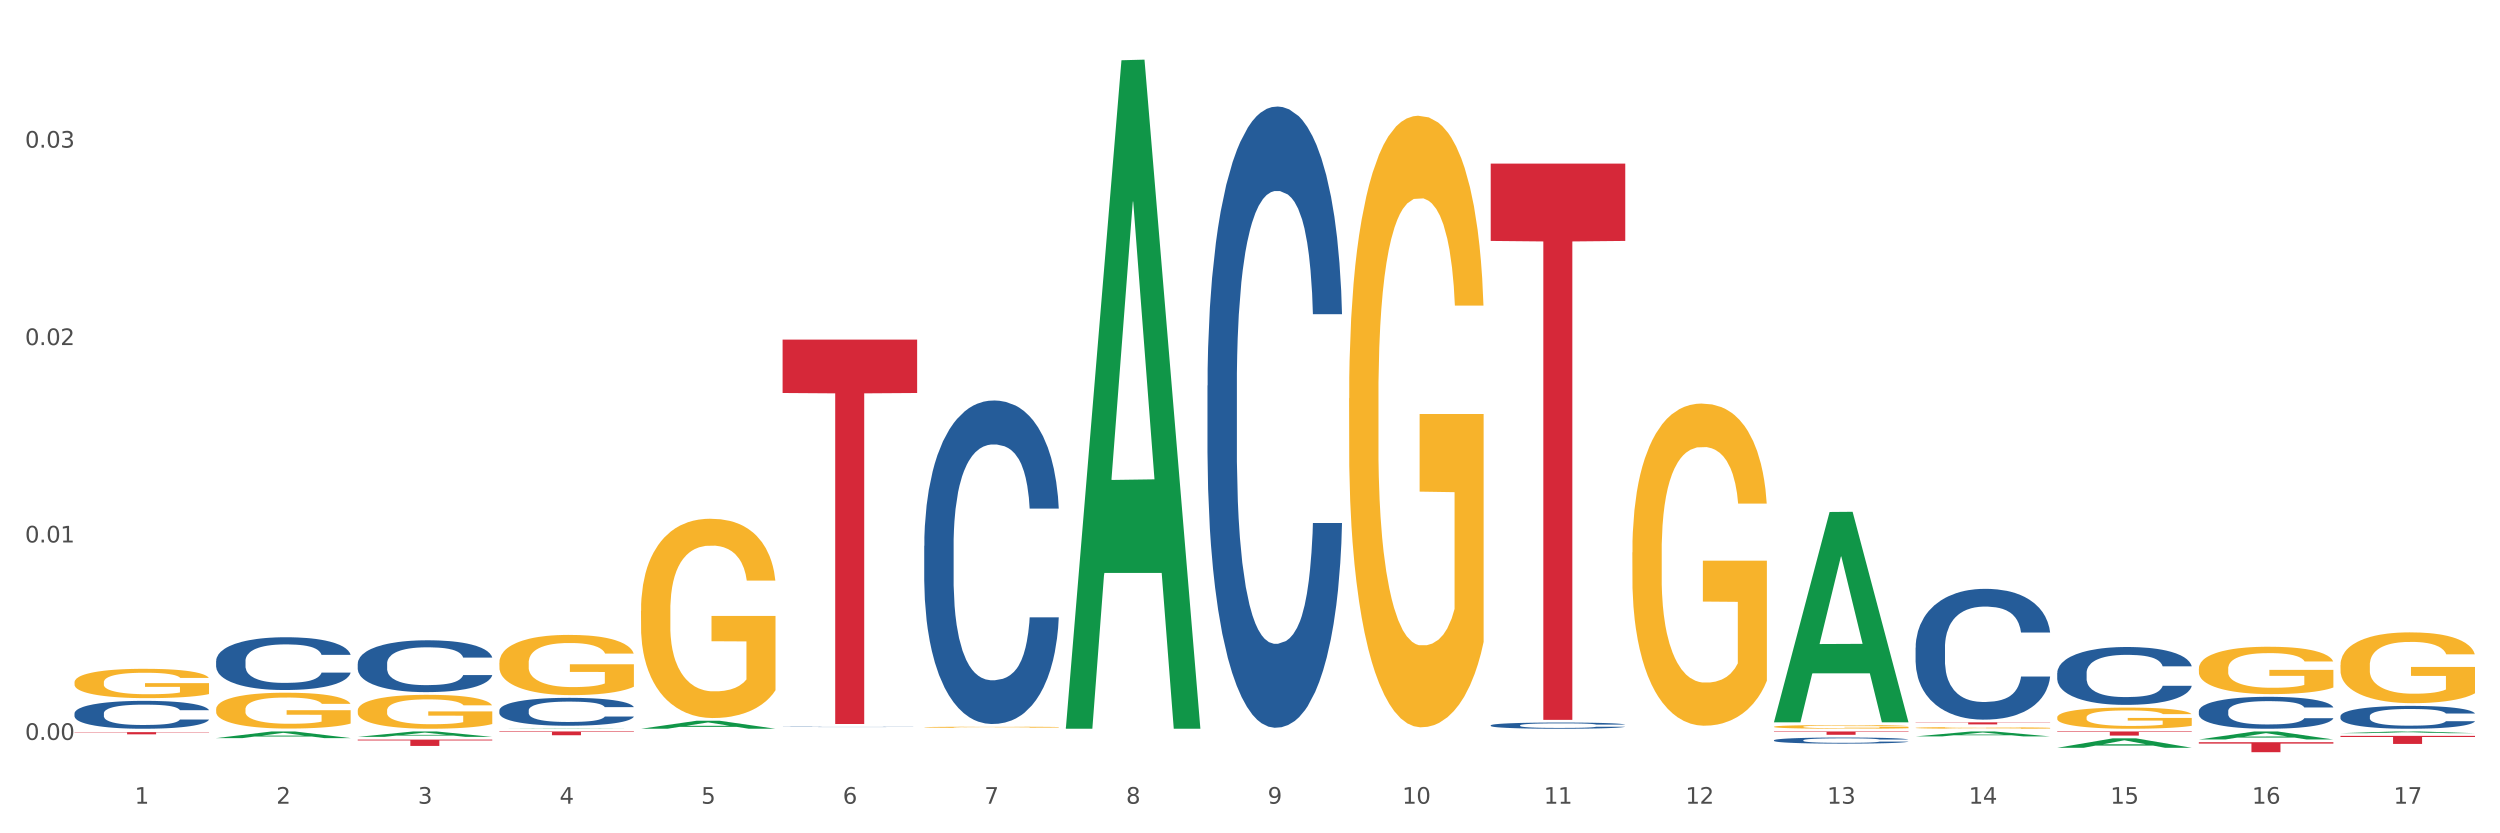
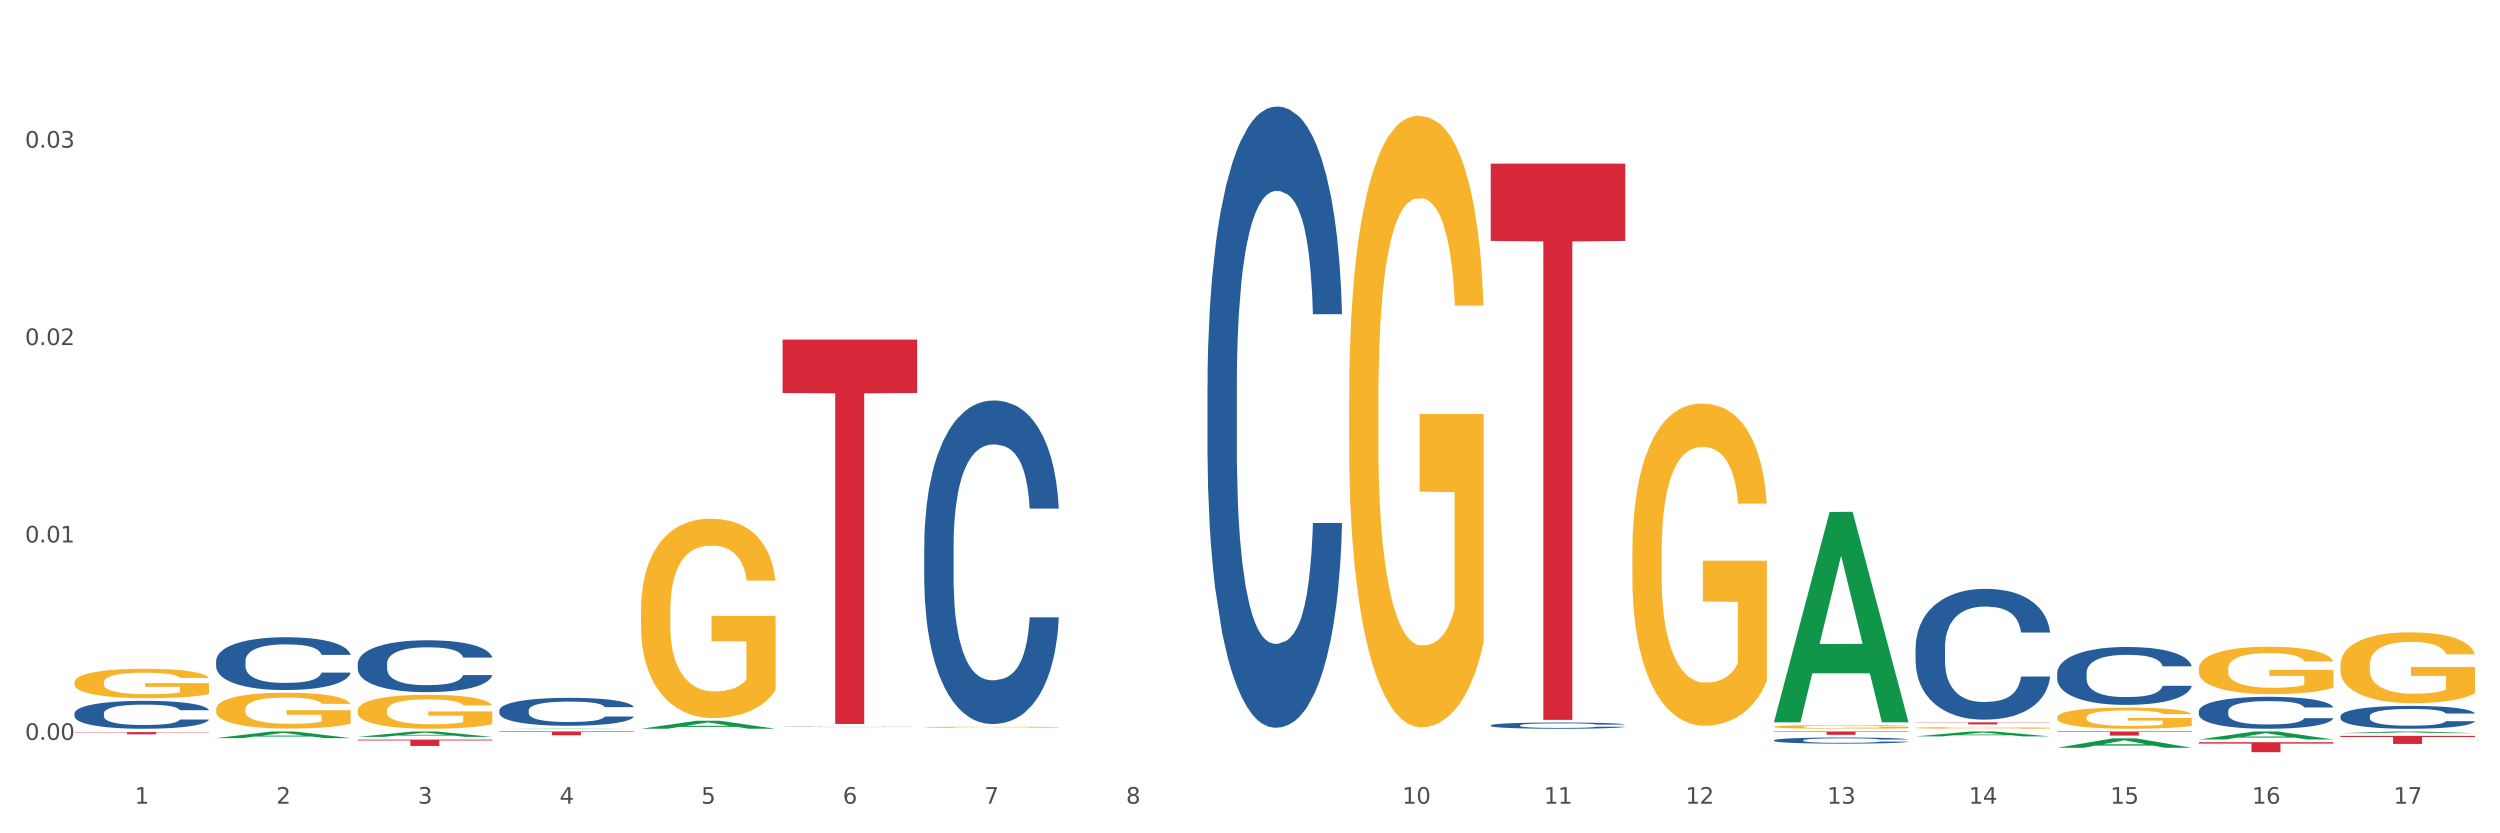
<svg xmlns="http://www.w3.org/2000/svg" xmlns:xlink="http://www.w3.org/1999/xlink" width="1080pt" height="360pt" viewBox="0 0 1080 360" version="1.1">
  <rect x="0" y="0" width="1080" height="360" fill="#333333" stroke="none" />
  <defs>
    <style type="text/css">*{stroke-linejoin: round; stroke-linecap: butt}</style>
  </defs>
  <g id="figure_1">
    <g id="patch_1">
      <path d="M 0 360  L 1080 360  L 1080 0  L 0 0  z " style="fill: #ffffff; stroke: #ffffff; stroke-linejoin: miter" />
    </g>
    <g id="axes_1">
      <g id="matplotlib.axis_1">
        <g id="xtick_1">
          <g id="text_1">
            <g style="fill: #4d4d4d" transform="translate(58.182 347.204) scale(0.096 -0.096)">
              <defs>
                <path id="DejaVuSans-31" d="M 794 531  L 1825 531  L 1825 4091  L 703 3866  L 703 4441  L 1819 4666  L 2450 4666  L 2450 531  L 3481 531  L 3481 0  L 794 0  L 794 531  z " transform="scale(0.016)" />
              </defs>
              <use xlink:href="#DejaVuSans-31" />
            </g>
          </g>
        </g>
        <g id="xtick_2">
          <g id="text_2">
            <g style="fill: #4d4d4d" transform="translate(119.364 347.204) scale(0.096 -0.096)">
              <defs>
                <path id="DejaVuSans-32" d="M 1228 531  L 3431 531  L 3431 0  L 469 0  L 469 531  Q 828 903 1448 1529  Q 2069 2156 2228 2338  Q 2531 2678 2651 2914  Q 2772 3150 2772 3378  Q 2772 3750 2511 3984  Q 2250 4219 1831 4219  Q 1534 4219 1204 4116  Q 875 4013 500 3803  L 500 4441  Q 881 4594 1212 4672  Q 1544 4750 1819 4750  Q 2544 4750 2975 4387  Q 3406 4025 3406 3419  Q 3406 3131 3298 2873  Q 3191 2616 2906 2266  Q 2828 2175 2409 1742  Q 1991 1309 1228 531  z " transform="scale(0.016)" />
              </defs>
              <use xlink:href="#DejaVuSans-32" />
            </g>
          </g>
        </g>
        <g id="xtick_3">
          <g id="text_3">
            <g style="fill: #4d4d4d" transform="translate(180.545 347.204) scale(0.096 -0.096)">
              <defs>
                <path id="DejaVuSans-33" d="M 2597 2516  Q 3050 2419 3304 2112  Q 3559 1806 3559 1356  Q 3559 666 3084 287  Q 2609 -91 1734 -91  Q 1441 -91 1130 -33  Q 819 25 488 141  L 488 750  Q 750 597 1062 519  Q 1375 441 1716 441  Q 2309 441 2620 675  Q 2931 909 2931 1356  Q 2931 1769 2642 2001  Q 2353 2234 1838 2234  L 1294 2234  L 1294 2753  L 1863 2753  Q 2328 2753 2575 2939  Q 2822 3125 2822 3475  Q 2822 3834 2567 4026  Q 2313 4219 1838 4219  Q 1578 4219 1281 4162  Q 984 4106 628 3988  L 628 4550  Q 988 4650 1302 4700  Q 1616 4750 1894 4750  Q 2613 4750 3031 4423  Q 3450 4097 3450 3541  Q 3450 3153 3228 2886  Q 3006 2619 2597 2516  z " transform="scale(0.016)" />
              </defs>
              <use xlink:href="#DejaVuSans-33" />
            </g>
          </g>
        </g>
        <g id="xtick_4">
          <g id="text_4">
            <g style="fill: #4d4d4d" transform="translate(241.726 347.204) scale(0.096 -0.096)">
              <defs>
                <path id="DejaVuSans-34" d="M 2419 4116  L 825 1625  L 2419 1625  L 2419 4116  z M 2253 4666  L 3047 4666  L 3047 1625  L 3713 1625  L 3713 1100  L 3047 1100  L 3047 0  L 2419 0  L 2419 1100  L 313 1100  L 313 1709  L 2253 4666  z " transform="scale(0.016)" />
              </defs>
              <use xlink:href="#DejaVuSans-34" />
            </g>
          </g>
        </g>
        <g id="xtick_5">
          <g id="text_5">
            <g style="fill: #4d4d4d" transform="translate(302.908 347.204) scale(0.096 -0.096)">
              <defs>
                <path id="DejaVuSans-35" d="M 691 4666  L 3169 4666  L 3169 4134  L 1269 4134  L 1269 2991  Q 1406 3038 1543 3061  Q 1681 3084 1819 3084  Q 2600 3084 3056 2656  Q 3513 2228 3513 1497  Q 3513 744 3044 326  Q 2575 -91 1722 -91  Q 1428 -91 1123 -41  Q 819 9 494 109  L 494 744  Q 775 591 1075 516  Q 1375 441 1709 441  Q 2250 441 2565 725  Q 2881 1009 2881 1497  Q 2881 1984 2565 2268  Q 2250 2553 1709 2553  Q 1456 2553 1204 2497  Q 953 2441 691 2322  L 691 4666  z " transform="scale(0.016)" />
              </defs>
              <use xlink:href="#DejaVuSans-35" />
            </g>
          </g>
        </g>
        <g id="xtick_6">
          <g id="text_6">
            <g style="fill: #4d4d4d" transform="translate(364.089 347.204) scale(0.096 -0.096)">
              <defs>
                <path id="DejaVuSans-36" d="M 2113 2584  Q 1688 2584 1439 2293  Q 1191 2003 1191 1497  Q 1191 994 1439 701  Q 1688 409 2113 409  Q 2538 409 2786 701  Q 3034 994 3034 1497  Q 3034 2003 2786 2293  Q 2538 2584 2113 2584  z M 3366 4563  L 3366 3988  Q 3128 4100 2886 4159  Q 2644 4219 2406 4219  Q 1781 4219 1451 3797  Q 1122 3375 1075 2522  Q 1259 2794 1537 2939  Q 1816 3084 2150 3084  Q 2853 3084 3261 2657  Q 3669 2231 3669 1497  Q 3669 778 3244 343  Q 2819 -91 2113 -91  Q 1303 -91 875 529  Q 447 1150 447 2328  Q 447 3434 972 4092  Q 1497 4750 2381 4750  Q 2619 4750 2861 4703  Q 3103 4656 3366 4563  z " transform="scale(0.016)" />
              </defs>
              <use xlink:href="#DejaVuSans-36" />
            </g>
          </g>
        </g>
        <g id="xtick_7">
          <g id="text_7">
            <g style="fill: #4d4d4d" transform="translate(425.271 347.204) scale(0.096 -0.096)">
              <defs>
                <path id="DejaVuSans-37" d="M 525 4666  L 3525 4666  L 3525 4397  L 1831 0  L 1172 0  L 2766 4134  L 525 4134  L 525 4666  z " transform="scale(0.016)" />
              </defs>
              <use xlink:href="#DejaVuSans-37" />
            </g>
          </g>
        </g>
        <g id="xtick_8">
          <g id="text_8">
            <g style="fill: #4d4d4d" transform="translate(486.452 347.204) scale(0.096 -0.096)">
              <defs>
                <path id="DejaVuSans-38" d="M 2034 2216  Q 1584 2216 1326 1975  Q 1069 1734 1069 1313  Q 1069 891 1326 650  Q 1584 409 2034 409  Q 2484 409 2743 651  Q 3003 894 3003 1313  Q 3003 1734 2745 1975  Q 2488 2216 2034 2216  z M 1403 2484  Q 997 2584 770 2862  Q 544 3141 544 3541  Q 544 4100 942 4425  Q 1341 4750 2034 4750  Q 2731 4750 3128 4425  Q 3525 4100 3525 3541  Q 3525 3141 3298 2862  Q 3072 2584 2669 2484  Q 3125 2378 3379 2068  Q 3634 1759 3634 1313  Q 3634 634 3220 271  Q 2806 -91 2034 -91  Q 1263 -91 848 271  Q 434 634 434 1313  Q 434 1759 690 2068  Q 947 2378 1403 2484  z M 1172 3481  Q 1172 3119 1398 2916  Q 1625 2713 2034 2713  Q 2441 2713 2670 2916  Q 2900 3119 2900 3481  Q 2900 3844 2670 4047  Q 2441 4250 2034 4250  Q 1625 4250 1398 4047  Q 1172 3844 1172 3481  z " transform="scale(0.016)" />
              </defs>
              <use xlink:href="#DejaVuSans-38" />
            </g>
          </g>
        </g>
        <g id="xtick_9">
          <g id="text_9">
            <g style="fill: #4d4d4d" transform="translate(547.634 347.204) scale(0.096 -0.096)">
              <defs>
-                 <path id="DejaVuSans-39" d="M 703 97  L 703 672  Q 941 559 1184 500  Q 1428 441 1663 441  Q 2288 441 2617 861  Q 2947 1281 2994 2138  Q 2813 1869 2534 1725  Q 2256 1581 1919 1581  Q 1219 1581 811 2004  Q 403 2428 403 3163  Q 403 3881 828 4315  Q 1253 4750 1959 4750  Q 2769 4750 3195 4129  Q 3622 3509 3622 2328  Q 3622 1225 3098 567  Q 2575 -91 1691 -91  Q 1453 -91 1209 -44  Q 966 3 703 97  z M 1959 2075  Q 2384 2075 2632 2365  Q 2881 2656 2881 3163  Q 2881 3666 2632 3958  Q 2384 4250 1959 4250  Q 1534 4250 1286 3958  Q 1038 3666 1038 3163  Q 1038 2656 1286 2365  Q 1534 2075 1959 2075  z " transform="scale(0.016)" />
-               </defs>
+                 </defs>
              <use xlink:href="#DejaVuSans-39" />
            </g>
          </g>
        </g>
        <g id="xtick_10">
          <g id="text_10">
            <g style="fill: #4d4d4d" transform="translate(605.761 347.204) scale(0.096 -0.096)">
              <defs>
                <path id="DejaVuSans-30" d="M 2034 4250  Q 1547 4250 1301 3770  Q 1056 3291 1056 2328  Q 1056 1369 1301 889  Q 1547 409 2034 409  Q 2525 409 2770 889  Q 3016 1369 3016 2328  Q 3016 3291 2770 3770  Q 2525 4250 2034 4250  z M 2034 4750  Q 2819 4750 3233 4129  Q 3647 3509 3647 2328  Q 3647 1150 3233 529  Q 2819 -91 2034 -91  Q 1250 -91 836 529  Q 422 1150 422 2328  Q 422 3509 836 4129  Q 1250 4750 2034 4750  z " transform="scale(0.016)" />
              </defs>
              <use xlink:href="#DejaVuSans-31" />
              <use xlink:href="#DejaVuSans-30" transform="translate(63.623 0)" />
            </g>
          </g>
        </g>
        <g id="xtick_11">
          <g id="text_11">
            <g style="fill: #4d4d4d" transform="translate(666.942 347.204) scale(0.096 -0.096)">
              <use xlink:href="#DejaVuSans-31" />
              <use xlink:href="#DejaVuSans-31" transform="translate(63.623 0)" />
            </g>
          </g>
        </g>
        <g id="xtick_12">
          <g id="text_12">
            <g style="fill: #4d4d4d" transform="translate(728.124 347.204) scale(0.096 -0.096)">
              <use xlink:href="#DejaVuSans-31" />
              <use xlink:href="#DejaVuSans-32" transform="translate(63.623 0)" />
            </g>
          </g>
        </g>
        <g id="xtick_13">
          <g id="text_13">
            <g style="fill: #4d4d4d" transform="translate(789.305 347.204) scale(0.096 -0.096)">
              <use xlink:href="#DejaVuSans-31" />
              <use xlink:href="#DejaVuSans-33" transform="translate(63.623 0)" />
            </g>
          </g>
        </g>
        <g id="xtick_14">
          <g id="text_14">
            <g style="fill: #4d4d4d" transform="translate(850.487 347.204) scale(0.096 -0.096)">
              <use xlink:href="#DejaVuSans-31" />
              <use xlink:href="#DejaVuSans-34" transform="translate(63.623 0)" />
            </g>
          </g>
        </g>
        <g id="xtick_15">
          <g id="text_15">
            <g style="fill: #4d4d4d" transform="translate(911.668 347.204) scale(0.096 -0.096)">
              <use xlink:href="#DejaVuSans-31" />
              <use xlink:href="#DejaVuSans-35" transform="translate(63.623 0)" />
            </g>
          </g>
        </g>
        <g id="xtick_16">
          <g id="text_16">
            <g style="fill: #4d4d4d" transform="translate(972.849 347.204) scale(0.096 -0.096)">
              <use xlink:href="#DejaVuSans-31" />
              <use xlink:href="#DejaVuSans-36" transform="translate(63.623 0)" />
            </g>
          </g>
        </g>
        <g id="xtick_17">
          <g id="text_17">
            <g style="fill: #4d4d4d" transform="translate(1034.031 347.204) scale(0.096 -0.096)">
              <use xlink:href="#DejaVuSans-31" />
              <use xlink:href="#DejaVuSans-37" transform="translate(63.623 0)" />
            </g>
          </g>
        </g>
        <g id="xtick_18" />
        <g id="xtick_19" />
        <g id="xtick_20" />
        <g id="xtick_21" />
        <g id="xtick_22" />
        <g id="xtick_23" />
        <g id="xtick_24" />
        <g id="xtick_25" />
        <g id="xtick_26" />
        <g id="xtick_27" />
        <g id="xtick_28" />
        <g id="xtick_29" />
        <g id="xtick_30" />
        <g id="xtick_31" />
        <g id="xtick_32" />
        <g id="xtick_33" />
      </g>
      <g id="matplotlib.axis_2">
        <g id="ytick_1">
          <g id="text_18">
            <g style="fill: #4d4d4d" transform="translate(10.8 319.631) scale(0.096 -0.096)">
              <defs>
                <path id="DejaVuSans-2e" d="M 684 794  L 1344 794  L 1344 0  L 684 0  L 684 794  z " transform="scale(0.016)" />
              </defs>
              <use xlink:href="#DejaVuSans-30" />
              <use xlink:href="#DejaVuSans-2e" transform="translate(63.623 0)" />
              <use xlink:href="#DejaVuSans-30" transform="translate(95.41 0)" />
              <use xlink:href="#DejaVuSans-30" transform="translate(159.033 0)" />
            </g>
          </g>
        </g>
        <g id="ytick_2">
          <g id="text_19">
            <g style="fill: #4d4d4d" transform="translate(10.8 234.35) scale(0.096 -0.096)">
              <use xlink:href="#DejaVuSans-30" />
              <use xlink:href="#DejaVuSans-2e" transform="translate(63.623 0)" />
              <use xlink:href="#DejaVuSans-30" transform="translate(95.41 0)" />
              <use xlink:href="#DejaVuSans-31" transform="translate(159.033 0)" />
            </g>
          </g>
        </g>
        <g id="ytick_3">
          <g id="text_20">
            <g style="fill: #4d4d4d" transform="translate(10.8 149.069) scale(0.096 -0.096)">
              <use xlink:href="#DejaVuSans-30" />
              <use xlink:href="#DejaVuSans-2e" transform="translate(63.623 0)" />
              <use xlink:href="#DejaVuSans-30" transform="translate(95.41 0)" />
              <use xlink:href="#DejaVuSans-32" transform="translate(159.033 0)" />
            </g>
          </g>
        </g>
        <g id="ytick_4">
          <g id="text_21">
            <g style="fill: #4d4d4d" transform="translate(10.8 63.789) scale(0.096 -0.096)">
              <use xlink:href="#DejaVuSans-30" />
              <use xlink:href="#DejaVuSans-2e" transform="translate(63.623 0)" />
              <use xlink:href="#DejaVuSans-30" transform="translate(95.41 0)" />
              <use xlink:href="#DejaVuSans-33" transform="translate(159.033 0)" />
            </g>
          </g>
        </g>
        <g id="ytick_5" />
        <g id="ytick_6" />
        <g id="ytick_7" />
        <g id="ytick_8" />
      </g>
      <g id="PolyCollection_1">
        <path d="M 93.356 318.855  L 93.416 318.852  L 117.384 315.986  L 127.331 315.983  L 151.479 318.86  L 139.974 318.86  L 134.761 318.19  L 110.014 318.19  L 109.834 318.201  L 104.801 318.86  L 93.356 318.86  L 93.356 318.855  L 113.13 317.79  L 131.645 317.788  L 122.478 316.597  L 122.358 316.591  L 122.238 316.599  L 113.07 317.788  L 113.13 317.79  L 93.356 318.855  z " clip-path="url(#pc2cdd75c6c)" style="fill: #109648" />
        <path d="M 338.082 146.694  L 396.204 146.694  L 396.204 169.773  L 373.341 169.929  L 373.341 312.766  L 360.808 312.766  L 360.808 169.929  L 338.082 169.773  L 338.082 146.85  L 338.082 146.694  z " clip-path="url(#pc2cdd75c6c)" style="fill: #d62839" />
        <path d="M 32.175 316.288  L 90.297 316.288  L 90.297 316.418  L 67.434 316.418  L 67.434 317.219  L 54.901 317.219  L 54.901 316.418  L 32.175 316.418  L 32.175 316.289  L 32.175 316.288  z " clip-path="url(#pc2cdd75c6c)" style="fill: #d62839" />
        <path d="M 154.538 319.496  L 212.66 319.496  L 212.66 319.876  L 189.797 319.879  L 189.797 322.235  L 177.263 322.235  L 177.263 319.879  L 154.538 319.876  L 154.538 319.498  L 154.538 319.496  z " clip-path="url(#pc2cdd75c6c)" style="fill: #d62839" />
        <path d="M 215.719 315.983  L 273.842 315.983  L 273.842 316.212  L 250.978 316.213  L 250.978 317.625  L 238.445 317.625  L 238.445 316.213  L 215.719 316.212  L 215.719 315.985  L 215.719 315.983  z " clip-path="url(#pc2cdd75c6c)" style="fill: #d62839" />
        <path d="M 949.896 320.624  L 1008.019 320.624  L 1008.019 321.225  L 985.155 321.229  L 985.155 324.95  L 972.622 324.95  L 972.622 321.229  L 949.896 321.225  L 949.896 320.628  L 949.896 320.624  z " clip-path="url(#pc2cdd75c6c)" style="fill: #d62839" />
        <path d="M 1011.078 317.9  L 1069.2 317.9  L 1069.2 318.383  L 1046.337 318.387  L 1046.337 321.378  L 1033.803 321.378  L 1033.803 318.387  L 1011.078 318.383  L 1011.078 317.903  L 1011.078 317.9  z " clip-path="url(#pc2cdd75c6c)" style="fill: #d62839" />
        <path d="M 827.533 312.051  L 885.656 312.051  L 885.656 312.173  L 862.792 312.174  L 862.792 312.931  L 850.259 312.931  L 850.259 312.174  L 827.533 312.173  L 827.533 312.052  L 827.533 312.051  z " clip-path="url(#pc2cdd75c6c)" style="fill: #d62839" />
        <path d="M 888.715 315.983  L 946.837 315.983  L 946.837 316.234  L 923.974 316.236  L 923.974 317.789  L 911.44 317.789  L 911.44 316.236  L 888.715 316.234  L 888.715 315.985  L 888.715 315.983  z " clip-path="url(#pc2cdd75c6c)" style="fill: #d62839" />
        <path d="M 766.352 315.983  L 824.474 315.983  L 824.474 316.186  L 801.611 316.188  L 801.611 317.444  L 789.078 317.444  L 789.078 316.188  L 766.352 316.186  L 766.352 315.985  L 766.352 315.983  z " clip-path="url(#pc2cdd75c6c)" style="fill: #d62839" />
        <path d="M 643.989 70.685  L 702.112 70.685  L 702.112 104.077  L 679.248 104.303  L 679.248 310.969  L 666.715 310.969  L 666.715 104.303  L 643.989 104.077  L 643.989 70.911  L 643.989 70.685  z " clip-path="url(#pc2cdd75c6c)" style="fill: #d62839" />
        <path d="M 154.538 306.936  L 154.606 306.923  L 154.606 306.441  L 154.744 306.026  L 155.43 305.022  L 156.459 304.191  L 157.214 303.75  L 157.969 303.388  L 158.861 303.027  L 159.959 302.652  L 161.949 302.103  L 163.184 301.822  L 164.694 301.527  L 167.439 301.099  L 169.429 300.858  L 171.487 300.657  L 174.85 300.416  L 177.046 300.309  L 179.379 300.228  L 182.192 300.175  L 184.32 300.161  L 188.986 300.201  L 192.966 300.322  L 194.887 300.416  L 197.358 300.576  L 198.661 300.683  L 200.789 300.898  L 202.985 301.179  L 204.494 301.42  L 206.759 301.875  L 208.474 302.33  L 210.053 302.893  L 210.876 303.281  L 211.494 303.643  L 212.043 304.058  L 212.592 304.714  L 200.24 304.714  L 199.759 304.245  L 199.005 303.803  L 197.907 303.375  L 196.946 303.107  L 195.299 302.772  L 193.789 302.558  L 192.211 302.397  L 190.29 302.263  L 188.78 302.196  L 186.653 302.143  L 182.467 302.156  L 179.653 302.263  L 177.732 302.397  L 176.497 302.518  L 175.399 302.652  L 174.164 302.839  L 172.723 303.12  L 171.693 303.375  L 170.664 303.696  L 169.84 304.017  L 169.086 304.392  L 168.468 304.794  L 167.988 305.209  L 167.576 305.718  L 167.233 306.561  L 167.233 308.396  L 167.37 308.811  L 167.713 309.36  L 168.125 309.775  L 168.811 310.27  L 169.429 310.605  L 170.595 311.087  L 171.899 311.489  L 172.928 311.743  L 173.958 311.957  L 175.742 312.252  L 177.732 312.493  L 179.447 312.64  L 181.781 312.774  L 183.359 312.828  L 184.731 312.854  L 188.094 312.854  L 190.495 312.814  L 193.172 312.72  L 195.23 312.6  L 196.946 312.453  L 198.867 312.212  L 200.102 311.984  L 200.102 309.186  L 185.006 309.172  L 185.006 307.311  L 212.66 307.311  L 212.66 312.774  L 211.494 313.055  L 210.19 313.31  L 208.817 313.537  L 206.759 313.818  L 204.288 314.086  L 202.092 314.274  L 199.759 314.434  L 197.014 314.582  L 193.446 314.715  L 191.25 314.769  L 188.505 314.809  L 185.28 314.823  L 182.467 314.796  L 179.722 314.729  L 176.84 314.608  L 174.026 314.434  L 171.899 314.26  L 169.772 314.046  L 167.507 313.765  L 165.723 313.497  L 164.351 313.256  L 162.841 312.948  L 161.194 312.546  L 159.959 312.185  L 158.861 311.81  L 157.694 311.328  L 156.871 310.913  L 156.048 310.391  L 155.567 310.002  L 155.018 309.4  L 154.606 308.556  L 154.538 306.936  z " clip-path="url(#pc2cdd75c6c)" style="fill: #f7b32b" />
        <path d="M 399.263 314.173  L 399.332 314.172  L 399.332 314.155  L 399.469 314.141  L 400.156 314.106  L 401.185 314.078  L 401.94 314.063  L 402.695 314.05  L 403.587 314.038  L 404.685 314.025  L 406.675 314.006  L 407.91 313.996  L 409.419 313.986  L 412.164 313.971  L 414.154 313.963  L 416.213 313.956  L 419.575 313.948  L 421.771 313.944  L 424.104 313.941  L 426.918 313.939  L 429.045 313.939  L 433.711 313.94  L 437.691 313.944  L 439.613 313.948  L 442.083 313.953  L 443.387 313.957  L 445.514 313.964  L 447.71 313.974  L 449.22 313.982  L 451.484 313.998  L 453.2 314.014  L 454.778 314.033  L 455.602 314.046  L 456.219 314.059  L 456.768 314.073  L 457.317 314.096  L 444.965 314.096  L 444.485 314.08  L 443.73 314.064  L 442.632 314.05  L 441.672 314.04  L 440.025 314.029  L 438.515 314.021  L 436.937 314.016  L 435.015 314.011  L 433.506 314.009  L 431.378 314.007  L 427.192 314.008  L 424.379 314.011  L 422.458 314.016  L 421.222 314.02  L 420.124 314.025  L 418.889 314.031  L 417.448 314.041  L 416.419 314.05  L 415.39 314.061  L 414.566 314.072  L 413.811 314.085  L 413.194 314.099  L 412.713 314.113  L 412.302 314.131  L 411.958 314.16  L 411.958 314.223  L 412.096 314.237  L 412.439 314.256  L 412.851 314.271  L 413.537 314.288  L 414.154 314.299  L 415.321 314.316  L 416.625 314.33  L 417.654 314.338  L 418.683 314.346  L 420.468 314.356  L 422.458 314.364  L 424.173 314.369  L 426.506 314.374  L 428.084 314.376  L 429.457 314.377  L 432.819 314.377  L 435.221 314.375  L 437.897 314.372  L 439.956 314.368  L 441.672 314.363  L 443.593 314.355  L 444.828 314.347  L 444.828 314.25  L 429.731 314.25  L 429.731 314.186  L 457.386 314.186  L 457.386 314.374  L 456.219 314.384  L 454.915 314.392  L 453.543 314.4  L 451.484 314.41  L 449.014 314.419  L 446.818 314.426  L 444.485 314.431  L 441.74 314.436  L 438.172 314.441  L 435.976 314.443  L 433.231 314.444  L 430.006 314.445  L 427.192 314.444  L 424.448 314.441  L 421.565 314.437  L 418.752 314.431  L 416.625 314.425  L 414.497 314.418  L 412.233 314.408  L 410.449 314.399  L 409.076 314.391  L 407.567 314.38  L 405.92 314.366  L 404.685 314.354  L 403.587 314.341  L 402.42 314.324  L 401.597 314.31  L 400.773 314.292  L 400.293 314.278  L 399.744 314.258  L 399.332 314.228  L 399.263 314.173  z " clip-path="url(#pc2cdd75c6c)" style="fill: #f7b32b" />
        <path d="M 93.356 306.408  L 93.425 306.394  L 93.425 305.884  L 93.562 305.446  L 94.248 304.385  L 95.278 303.508  L 96.033 303.041  L 96.787 302.66  L 97.68 302.278  L 98.778 301.882  L 100.768 301.302  L 102.003 301.005  L 103.512 300.693  L 106.257 300.241  L 108.247 299.986  L 110.306 299.774  L 113.668 299.52  L 115.864 299.406  L 118.197 299.321  L 121.011 299.265  L 123.138 299.251  L 127.804 299.293  L 131.784 299.421  L 133.706 299.52  L 136.176 299.689  L 137.48 299.802  L 139.607 300.029  L 141.803 300.326  L 143.313 300.58  L 145.577 301.061  L 147.293 301.542  L 148.871 302.136  L 149.695 302.546  L 150.312 302.928  L 150.861 303.367  L 151.41 304.06  L 139.058 304.06  L 138.578 303.565  L 137.823 303.098  L 136.725 302.645  L 135.764 302.363  L 134.118 302.009  L 132.608 301.783  L 131.03 301.613  L 129.108 301.471  L 127.599 301.401  L 125.471 301.344  L 121.285 301.358  L 118.472 301.471  L 116.55 301.613  L 115.315 301.74  L 114.217 301.882  L 112.982 302.08  L 111.541 302.377  L 110.512 302.645  L 109.482 302.985  L 108.659 303.324  L 107.904 303.72  L 107.287 304.145  L 106.806 304.583  L 106.394 305.121  L 106.051 306.012  L 106.051 307.95  L 106.189 308.388  L 106.532 308.968  L 106.943 309.406  L 107.63 309.93  L 108.247 310.283  L 109.414 310.793  L 110.718 311.217  L 111.747 311.486  L 112.776 311.712  L 114.56 312.023  L 116.55 312.278  L 118.266 312.433  L 120.599 312.575  L 122.177 312.631  L 123.55 312.66  L 126.912 312.66  L 129.314 312.617  L 131.99 312.518  L 134.049 312.391  L 135.764 312.235  L 137.686 311.981  L 138.921 311.74  L 138.921 308.784  L 123.824 308.77  L 123.824 306.804  L 151.479 306.804  L 151.479 312.575  L 150.312 312.872  L 149.008 313.141  L 147.636 313.381  L 145.577 313.678  L 143.107 313.961  L 140.911 314.159  L 138.578 314.329  L 135.833 314.484  L 132.265 314.626  L 130.069 314.682  L 127.324 314.725  L 124.099 314.739  L 121.285 314.711  L 118.54 314.64  L 115.658 314.513  L 112.845 314.329  L 110.718 314.145  L 108.59 313.918  L 106.326 313.621  L 104.542 313.339  L 103.169 313.084  L 101.66 312.759  L 100.013 312.334  L 98.778 311.952  L 97.68 311.556  L 96.513 311.047  L 95.69 310.609  L 94.866 310.057  L 94.386 309.647  L 93.837 309.01  L 93.425 308.119  L 93.356 306.408  z " clip-path="url(#pc2cdd75c6c)" style="fill: #f7b32b" />
        <path d="M 32.175 294.783  L 32.244 294.771  L 32.244 294.354  L 32.381 293.995  L 33.067 293.127  L 34.096 292.408  L 34.851 292.026  L 35.606 291.714  L 36.498 291.401  L 37.596 291.077  L 39.586 290.602  L 40.821 290.358  L 42.331 290.104  L 45.076 289.733  L 47.066 289.525  L 49.124 289.351  L 52.487 289.142  L 54.683 289.05  L 57.016 288.98  L 59.829 288.934  L 61.957 288.922  L 66.623 288.957  L 70.603 289.061  L 72.524 289.142  L 74.995 289.281  L 76.299 289.374  L 78.426 289.559  L 80.622 289.803  L 82.131 290.011  L 84.396 290.405  L 86.111 290.799  L 87.69 291.285  L 88.513 291.621  L 89.131 291.934  L 89.68 292.293  L 90.229 292.86  L 77.877 292.86  L 77.397 292.455  L 76.642 292.073  L 75.544 291.702  L 74.583 291.47  L 72.936 291.181  L 71.426 290.995  L 69.848 290.856  L 67.927 290.741  L 66.417 290.683  L 64.29 290.636  L 60.104 290.648  L 57.29 290.741  L 55.369 290.856  L 54.134 290.961  L 53.036 291.077  L 51.801 291.239  L 50.36 291.482  L 49.33 291.702  L 48.301 291.98  L 47.478 292.258  L 46.723 292.582  L 46.105 292.93  L 45.625 293.289  L 45.213 293.729  L 44.87 294.459  L 44.87 296.045  L 45.007 296.404  L 45.35 296.879  L 45.762 297.238  L 46.448 297.667  L 47.066 297.956  L 48.232 298.373  L 49.536 298.721  L 50.566 298.941  L 51.595 299.126  L 53.379 299.381  L 55.369 299.589  L 57.085 299.717  L 59.418 299.833  L 60.996 299.879  L 62.368 299.902  L 65.731 299.902  L 68.133 299.867  L 70.809 299.786  L 72.868 299.682  L 74.583 299.555  L 76.504 299.346  L 77.74 299.149  L 77.74 296.729  L 62.643 296.717  L 62.643 295.107  L 90.297 295.107  L 90.297 299.833  L 89.131 300.076  L 87.827 300.296  L 86.455 300.493  L 84.396 300.736  L 81.926 300.968  L 79.73 301.13  L 77.397 301.269  L 74.652 301.396  L 71.083 301.512  L 68.887 301.558  L 66.143 301.593  L 62.917 301.605  L 60.104 301.582  L 57.359 301.524  L 54.477 301.419  L 51.663 301.269  L 49.536 301.118  L 47.409 300.933  L 45.144 300.69  L 43.36 300.458  L 41.988 300.25  L 40.478 299.983  L 38.831 299.636  L 37.596 299.323  L 36.498 298.999  L 35.332 298.582  L 34.508 298.223  L 33.685 297.771  L 33.204 297.435  L 32.655 296.914  L 32.244 296.184  L 32.175 294.783  z " clip-path="url(#pc2cdd75c6c)" style="fill: #f7b32b" />
        <path d="M 276.901 263.882  L 276.969 263.803  L 276.969 260.972  L 277.107 258.535  L 277.793 252.637  L 278.822 247.762  L 279.577 245.167  L 280.332 243.044  L 281.224 240.921  L 282.322 238.719  L 284.312 235.495  L 285.547 233.843  L 287.057 232.113  L 289.801 229.597  L 291.792 228.182  L 293.85 227.002  L 297.213 225.587  L 299.408 224.958  L 301.742 224.486  L 304.555 224.171  L 306.682 224.093  L 311.349 224.329  L 315.329 225.036  L 317.25 225.587  L 319.72 226.53  L 321.024 227.159  L 323.152 228.418  L 325.347 230.069  L 326.857 231.484  L 329.122 234.158  L 330.837 236.832  L 332.415 240.134  L 333.239 242.415  L 333.856 244.538  L 334.405 246.975  L 334.954 250.829  L 322.603 250.829  L 322.122 248.076  L 321.367 245.481  L 320.269 242.965  L 319.309 241.392  L 317.662 239.427  L 316.152 238.168  L 314.574 237.225  L 312.652 236.438  L 311.143 236.045  L 309.015 235.731  L 304.83 235.809  L 302.016 236.438  L 300.095 237.225  L 298.86 237.932  L 297.762 238.719  L 296.526 239.82  L 295.085 241.471  L 294.056 242.965  L 293.027 244.852  L 292.203 246.74  L 291.448 248.941  L 290.831 251.3  L 290.35 253.738  L 289.939 256.726  L 289.596 261.68  L 289.596 272.453  L 289.733 274.891  L 290.076 278.115  L 290.488 280.553  L 291.174 283.462  L 291.792 285.428  L 292.958 288.259  L 294.262 290.618  L 295.291 292.112  L 296.321 293.37  L 298.105 295.1  L 300.095 296.515  L 301.81 297.38  L 304.143 298.167  L 305.722 298.481  L 307.094 298.639  L 310.457 298.639  L 312.858 298.403  L 315.535 297.852  L 317.593 297.144  L 319.309 296.28  L 321.23 294.864  L 322.465 293.527  L 322.465 277.093  L 307.369 277.014  L 307.369 266.084  L 335.023 266.084  L 335.023 298.167  L 333.856 299.818  L 332.553 301.312  L 331.18 302.649  L 329.122 304.3  L 326.651 305.873  L 324.455 306.974  L 322.122 307.917  L 319.377 308.782  L 315.809 309.569  L 313.613 309.883  L 310.868 310.119  L 307.643 310.198  L 304.83 310.041  L 302.085 309.647  L 299.203 308.94  L 296.389 307.917  L 294.262 306.895  L 292.135 305.637  L 289.87 303.986  L 288.086 302.413  L 286.714 300.998  L 285.204 299.189  L 283.557 296.83  L 282.322 294.707  L 281.224 292.505  L 280.057 289.674  L 279.234 287.236  L 278.41 284.17  L 277.93 281.889  L 277.381 278.351  L 276.969 273.397  L 276.901 263.882  z " clip-path="url(#pc2cdd75c6c)" style="fill: #f7b32b" />
        <path d="M 949.896 319.457  L 949.956 319.454  L 973.924 315.987  L 983.871 315.983  L 1008.019 319.463  L 996.514 319.463  L 991.301 318.653  L 966.554 318.653  L 966.374 318.666  L 961.341 319.463  L 949.896 319.463  L 949.896 319.457  L 969.67 318.169  L 988.185 318.166  L 979.017 316.725  L 978.897 316.719  L 978.778 316.728  L 969.61 318.166  L 969.67 318.169  L 949.896 319.457  z " clip-path="url(#pc2cdd75c6c)" style="fill: #109648" />
        <path d="M 888.715 323.043  L 888.775 323.04  L 912.743 318.954  L 922.689 318.95  L 946.837 323.051  L 935.333 323.051  L 930.12 322.096  L 905.373 322.096  L 905.193 322.112  L 900.16 323.051  L 888.715 323.051  L 888.715 323.043  L 908.488 321.526  L 927.004 321.522  L 917.836 319.824  L 917.716 319.817  L 917.596 319.828  L 908.428 321.522  L 908.488 321.526  L 888.715 323.043  z " clip-path="url(#pc2cdd75c6c)" style="fill: #109648" />
        <path d="M 1011.078 309.38  L 1011.146 309.371  L 1011.146 309.118  L 1011.352 308.775  L 1012.108 308.143  L 1013.07 307.665  L 1014.719 307.105  L 1015.612 306.87  L 1016.78 306.609  L 1019.185 306.184  L 1021.933 305.823  L 1023.856 305.625  L 1025.299 305.498  L 1028.528 305.273  L 1030.383 305.173  L 1032.307 305.092  L 1033.956 305.038  L 1036.704 304.975  L 1038.902 304.948  L 1041.444 304.939  L 1043.574 304.948  L 1046.391 304.984  L 1050.513 305.092  L 1052.093 305.155  L 1054.223 305.264  L 1056.421 305.408  L 1058.208 305.552  L 1060.269 305.76  L 1062.398 306.031  L 1064.46 306.374  L 1065.902 306.69  L 1067.07 307.024  L 1068.101 307.43  L 1068.856 307.872  L 1069.2 308.242  L 1056.627 308.242  L 1056.284 307.908  L 1055.597 307.547  L 1054.91 307.304  L 1054.154 307.105  L 1052.986 306.879  L 1051.956 306.735  L 1050.238 306.563  L 1048.658 306.455  L 1047.353 306.392  L 1045.772 306.338  L 1042.406 306.284  L 1040.001 306.284  L 1038.49 306.302  L 1036.635 306.347  L 1035.055 306.41  L 1033.2 306.518  L 1031.757 306.636  L 1030.314 306.789  L 1029.49 306.897  L 1028.253 307.096  L 1027.429 307.258  L 1026.33 307.538  L 1025.711 307.737  L 1024.612 308.251  L 1024.131 308.63  L 1023.925 308.892  L 1023.788 309.181  L 1023.788 310.589  L 1024.2 311.221  L 1024.543 311.492  L 1025.093 311.799  L 1026.124 312.196  L 1027.635 312.584  L 1029.215 312.864  L 1030.52 313.035  L 1031.757 313.162  L 1032.994 313.261  L 1034.505 313.351  L 1035.742 313.405  L 1037.597 313.46  L 1039.795 313.487  L 1041.513 313.487  L 1045.017 313.442  L 1046.597 313.396  L 1048.108 313.333  L 1049.757 313.234  L 1051.063 313.126  L 1051.818 313.044  L 1053.055 312.873  L 1054.017 312.692  L 1054.841 312.485  L 1055.391 312.304  L 1056.009 312.033  L 1056.49 311.727  L 1056.627 311.564  L 1069.2 311.564  L 1068.925 311.889  L 1068.444 312.205  L 1067.482 312.629  L 1066.727 312.873  L 1065.559 313.171  L 1064.322 313.423  L 1062.605 313.703  L 1061.024 313.911  L 1059.376 314.091  L 1057.589 314.254  L 1054.36 314.48  L 1053.192 314.543  L 1050.719 314.651  L 1048.795 314.714  L 1045.979 314.777  L 1043.093 314.814  L 1040.07 314.823  L 1037.391 314.805  L 1034.437 314.75  L 1032.582 314.696  L 1030.52 314.615  L 1028.116 314.489  L 1025.849 314.335  L 1023.719 314.155  L 1021.727 313.947  L 1019.872 313.712  L 1017.467 313.324  L 1015.681 312.945  L 1014.375 312.593  L 1013.482 312.295  L 1012.589 311.916  L 1012.108 311.654  L 1011.352 311.022  L 1011.078 310.436  L 1011.078 309.38  z " clip-path="url(#pc2cdd75c6c)" style="fill: #255c99" />
        <path d="M 949.896 307.221  L 949.965 307.208  L 949.965 306.855  L 950.171 306.376  L 950.927 305.494  L 951.889 304.826  L 953.537 304.044  L 954.431 303.717  L 955.599 303.351  L 958.003 302.758  L 960.751 302.254  L 962.675 301.977  L 964.118 301.8  L 967.347 301.485  L 969.202 301.347  L 971.125 301.233  L 972.774 301.157  L 975.522 301.069  L 977.721 301.031  L 980.263 301.019  L 982.393 301.031  L 985.209 301.082  L 989.331 301.233  L 990.912 301.321  L 993.041 301.473  L 995.24 301.674  L 997.026 301.876  L 999.087 302.166  L 1001.217 302.544  L 1003.278 303.023  L 1004.721 303.464  L 1005.889 303.931  L 1006.919 304.498  L 1007.675 305.116  L 1008.019 305.633  L 995.446 305.633  L 995.103 305.166  L 994.415 304.662  L 993.728 304.322  L 992.973 304.044  L 991.805 303.729  L 990.774 303.527  L 989.057 303.288  L 987.477 303.137  L 986.171 303.048  L 984.591 302.973  L 981.225 302.897  L 978.82 302.897  L 977.309 302.922  L 975.454 302.985  L 973.873 303.074  L 972.018 303.225  L 970.576 303.389  L 969.133 303.603  L 968.309 303.754  L 967.072 304.032  L 966.247 304.259  L 965.148 304.649  L 964.53 304.927  L 963.431 305.645  L 962.95 306.175  L 962.744 306.54  L 962.606 306.944  L 962.606 308.91  L 963.018 309.793  L 963.362 310.171  L 963.912 310.6  L 964.942 311.154  L 966.454 311.696  L 968.034 312.087  L 969.339 312.327  L 970.576 312.503  L 971.812 312.642  L 973.324 312.768  L 974.56 312.843  L 976.415 312.919  L 978.614 312.957  L 980.331 312.957  L 983.835 312.894  L 985.415 312.831  L 986.927 312.743  L 988.576 312.604  L 989.881 312.453  L 990.637 312.339  L 991.873 312.1  L 992.835 311.848  L 993.66 311.558  L 994.209 311.305  L 994.828 310.927  L 995.309 310.499  L 995.446 310.272  L 1008.019 310.272  L 1007.744 310.726  L 1007.263 311.167  L 1006.301 311.759  L 1005.545 312.1  L 1004.377 312.516  L 1003.141 312.869  L 1001.423 313.259  L 999.843 313.549  L 998.194 313.801  L 996.408 314.028  L 993.179 314.344  L 992.011 314.432  L 989.538 314.583  L 987.614 314.671  L 984.797 314.76  L 981.912 314.81  L 978.889 314.823  L 976.209 314.797  L 973.255 314.722  L 971.4 314.646  L 969.339 314.533  L 966.934 314.356  L 964.667 314.142  L 962.538 313.89  L 960.545 313.6  L 958.69 313.272  L 956.286 312.73  L 954.499 312.201  L 953.194 311.709  L 952.301 311.293  L 951.408 310.763  L 950.927 310.398  L 950.171 309.515  L 949.896 308.696  L 949.896 307.221  z " clip-path="url(#pc2cdd75c6c)" style="fill: #255c99" />
        <path d="M 888.715 290.741  L 888.784 290.718  L 888.784 290.078  L 888.99 289.21  L 889.745 287.611  L 890.707 286.401  L 892.356 284.985  L 893.249 284.391  L 894.417 283.728  L 896.822 282.655  L 899.57 281.741  L 901.493 281.238  L 902.936 280.919  L 906.165 280.347  L 908.02 280.096  L 909.944 279.891  L 911.593 279.754  L 914.341 279.594  L 916.539 279.525  L 919.081 279.502  L 921.211 279.525  L 924.028 279.616  L 928.15 279.891  L 929.73 280.05  L 931.86 280.325  L 934.058 280.69  L 935.845 281.056  L 937.906 281.581  L 940.036 282.266  L 942.097 283.134  L 943.539 283.934  L 944.707 284.779  L 945.738 285.807  L 946.494 286.926  L 946.837 287.863  L 934.265 287.863  L 933.921 287.018  L 933.234 286.104  L 932.547 285.487  L 931.791 284.985  L 930.623 284.413  L 929.593 284.048  L 927.875 283.614  L 926.295 283.34  L 924.99 283.18  L 923.41 283.043  L 920.043 282.906  L 917.639 282.906  L 916.127 282.952  L 914.272 283.066  L 912.692 283.226  L 910.837 283.5  L 909.394 283.797  L 907.952 284.185  L 907.127 284.459  L 905.89 284.962  L 905.066 285.373  L 903.967 286.081  L 903.348 286.584  L 902.249 287.886  L 901.768 288.845  L 901.562 289.507  L 901.425 290.238  L 901.425 293.802  L 901.837 295.401  L 902.181 296.086  L 902.73 296.863  L 903.761 297.868  L 905.272 298.85  L 906.852 299.558  L 908.158 299.992  L 909.394 300.312  L 910.631 300.563  L 912.142 300.792  L 913.379 300.929  L 915.234 301.066  L 917.432 301.134  L 919.15 301.134  L 922.654 301.02  L 924.234 300.906  L 925.745 300.746  L 927.394 300.495  L 928.7 300.221  L 929.455 300.015  L 930.692 299.581  L 931.654 299.124  L 932.478 298.599  L 933.028 298.142  L 933.646 297.457  L 934.127 296.68  L 934.265 296.269  L 946.837 296.269  L 946.562 297.091  L 946.081 297.891  L 945.12 298.964  L 944.364 299.581  L 943.196 300.335  L 941.959 300.974  L 940.242 301.683  L 938.662 302.208  L 937.013 302.665  L 935.226 303.076  L 931.997 303.647  L 930.829 303.807  L 928.356 304.081  L 926.433 304.241  L 923.616 304.401  L 920.73 304.492  L 917.707 304.515  L 915.028 304.469  L 912.074 304.332  L 910.219 304.195  L 908.158 303.99  L 905.753 303.67  L 903.486 303.282  L 901.356 302.825  L 899.364 302.299  L 897.509 301.705  L 895.104 300.723  L 893.318 299.764  L 892.013 298.873  L 891.119 298.119  L 890.226 297.16  L 889.745 296.497  L 888.99 294.898  L 888.715 293.413  L 888.715 290.741  z " clip-path="url(#pc2cdd75c6c)" style="fill: #255c99" />
        <path d="M 827.533 279.768  L 827.602 279.716  L 827.602 278.271  L 827.808 276.31  L 828.564 272.697  L 829.526 269.962  L 831.175 266.762  L 832.068 265.42  L 833.236 263.923  L 835.64 261.497  L 838.388 259.433  L 840.312 258.297  L 841.755 257.575  L 844.984 256.284  L 846.839 255.717  L 848.762 255.252  L 850.411 254.942  L 853.159 254.581  L 855.358 254.426  L 857.9 254.375  L 860.03 254.426  L 862.847 254.633  L 866.969 255.252  L 868.549 255.613  L 870.679 256.233  L 872.877 257.059  L 874.663 257.884  L 876.724 259.071  L 878.854 260.62  L 880.915 262.581  L 882.358 264.387  L 883.526 266.297  L 884.557 268.62  L 885.312 271.149  L 885.656 273.265  L 873.083 273.265  L 872.74 271.355  L 872.053 269.291  L 871.366 267.897  L 870.61 266.762  L 869.442 265.471  L 868.411 264.645  L 866.694 263.665  L 865.114 263.046  L 863.808 262.684  L 862.228 262.375  L 858.862 262.065  L 856.457 262.065  L 854.946 262.168  L 853.091 262.426  L 851.511 262.787  L 849.656 263.407  L 848.213 264.078  L 846.77 264.955  L 845.946 265.575  L 844.709 266.71  L 843.885 267.639  L 842.785 269.239  L 842.167 270.374  L 841.068 273.316  L 840.587 275.484  L 840.381 276.981  L 840.243 278.632  L 840.243 286.684  L 840.656 290.297  L 840.999 291.845  L 841.549 293.6  L 842.579 295.871  L 844.091 298.09  L 845.671 299.69  L 846.976 300.671  L 848.213 301.393  L 849.45 301.961  L 850.961 302.477  L 852.198 302.787  L 854.053 303.096  L 856.251 303.251  L 857.969 303.251  L 861.472 302.993  L 863.053 302.735  L 864.564 302.374  L 866.213 301.806  L 867.518 301.187  L 868.274 300.722  L 869.511 299.742  L 870.472 298.709  L 871.297 297.522  L 871.847 296.49  L 872.465 294.942  L 872.946 293.187  L 873.083 292.258  L 885.656 292.258  L 885.381 294.116  L 884.9 295.922  L 883.938 298.348  L 883.182 299.742  L 882.015 301.445  L 880.778 302.89  L 879.06 304.49  L 877.48 305.677  L 875.831 306.709  L 874.045 307.638  L 870.816 308.929  L 869.648 309.29  L 867.175 309.909  L 865.251 310.271  L 862.434 310.632  L 859.549 310.838  L 856.526 310.89  L 853.846 310.787  L 850.892 310.477  L 849.037 310.167  L 846.976 309.703  L 844.572 308.98  L 842.304 308.103  L 840.175 307.071  L 838.182 305.883  L 836.327 304.542  L 833.923 302.322  L 832.136 300.155  L 830.831 298.142  L 829.938 296.438  L 829.045 294.271  L 828.564 292.774  L 827.808 289.161  L 827.533 285.806  L 827.533 279.768  z " clip-path="url(#pc2cdd75c6c)" style="fill: #255c99" />
        <path d="M 766.352 319.795  L 766.421 319.792  L 766.421 319.724  L 766.627 319.633  L 767.383 319.463  L 768.344 319.335  L 769.993 319.185  L 770.886 319.122  L 772.054 319.052  L 774.459 318.939  L 777.207 318.842  L 779.131 318.789  L 780.573 318.755  L 783.802 318.694  L 785.657 318.668  L 787.581 318.646  L 789.23 318.631  L 791.978 318.615  L 794.177 318.607  L 796.719 318.605  L 798.848 318.607  L 801.665 318.617  L 805.787 318.646  L 807.367 318.663  L 809.497 318.692  L 811.696 318.731  L 813.482 318.769  L 815.543 318.825  L 817.673 318.897  L 819.734 318.989  L 821.177 319.074  L 822.345 319.163  L 823.375 319.272  L 824.131 319.391  L 824.474 319.49  L 811.902 319.49  L 811.558 319.4  L 810.871 319.304  L 810.184 319.238  L 809.428 319.185  L 808.261 319.125  L 807.23 319.086  L 805.512 319.04  L 803.932 319.011  L 802.627 318.994  L 801.047 318.98  L 797.68 318.965  L 795.276 318.965  L 793.764 318.97  L 791.909 318.982  L 790.329 318.999  L 788.474 319.028  L 787.031 319.059  L 785.589 319.101  L 784.764 319.13  L 783.528 319.183  L 782.703 319.226  L 781.604 319.301  L 780.986 319.354  L 779.886 319.492  L 779.405 319.594  L 779.199 319.664  L 779.062 319.741  L 779.062 320.119  L 779.474 320.288  L 779.818 320.36  L 780.367 320.443  L 781.398 320.549  L 782.909 320.653  L 784.489 320.728  L 785.795 320.774  L 787.031 320.808  L 788.268 320.834  L 789.78 320.858  L 791.016 320.873  L 792.871 320.888  L 795.07 320.895  L 796.787 320.895  L 800.291 320.883  L 801.871 320.871  L 803.383 320.854  L 805.032 320.827  L 806.337 320.798  L 807.093 320.776  L 808.329 320.73  L 809.291 320.682  L 810.116 320.626  L 810.665 320.578  L 811.283 320.505  L 811.764 320.423  L 811.902 320.38  L 824.474 320.38  L 824.2 320.467  L 823.719 320.551  L 822.757 320.665  L 822.001 320.73  L 820.833 320.81  L 819.596 320.878  L 817.879 320.953  L 816.299 321.008  L 814.65 321.057  L 812.864 321.1  L 809.635 321.161  L 808.467 321.178  L 805.993 321.207  L 804.07 321.224  L 801.253 321.241  L 798.367 321.25  L 795.344 321.253  L 792.665 321.248  L 789.711 321.233  L 787.856 321.219  L 785.795 321.197  L 783.39 321.163  L 781.123 321.122  L 778.993 321.074  L 777.001 321.018  L 775.146 320.955  L 772.741 320.851  L 770.955 320.75  L 769.65 320.655  L 768.757 320.576  L 767.863 320.474  L 767.383 320.404  L 766.627 320.235  L 766.352 320.077  L 766.352 319.795  z " clip-path="url(#pc2cdd75c6c)" style="fill: #255c99" />
        <path d="M 643.989 313.34  L 644.058 313.337  L 644.058 313.268  L 644.264 313.175  L 645.02 313.003  L 645.982 312.872  L 647.63 312.72  L 648.524 312.656  L 649.691 312.585  L 652.096 312.469  L 654.844 312.371  L 656.768 312.316  L 658.211 312.282  L 661.44 312.221  L 663.295 312.193  L 665.218 312.171  L 666.867 312.157  L 669.615 312.139  L 671.814 312.132  L 674.356 312.13  L 676.485 312.132  L 679.302 312.142  L 683.424 312.171  L 685.005 312.189  L 687.134 312.218  L 689.333 312.257  L 691.119 312.297  L 693.18 312.353  L 695.31 312.427  L 697.371 312.521  L 698.814 312.607  L 699.982 312.698  L 701.012 312.808  L 701.768 312.929  L 702.112 313.03  L 689.539 313.03  L 689.195 312.939  L 688.508 312.84  L 687.821 312.774  L 687.066 312.72  L 685.898 312.658  L 684.867 312.619  L 683.15 312.572  L 681.569 312.543  L 680.264 312.525  L 678.684 312.511  L 675.318 312.496  L 672.913 312.496  L 671.401 312.501  L 669.547 312.513  L 667.966 312.53  L 666.111 312.56  L 664.669 312.592  L 663.226 312.634  L 662.401 312.663  L 661.165 312.717  L 660.34 312.762  L 659.241 312.838  L 658.623 312.892  L 657.524 313.032  L 657.043 313.135  L 656.837 313.207  L 656.699 313.285  L 656.699 313.669  L 657.111 313.841  L 657.455 313.915  L 658.004 313.999  L 659.035 314.107  L 660.546 314.213  L 662.127 314.289  L 663.432 314.336  L 664.669 314.37  L 665.905 314.397  L 667.417 314.422  L 668.653 314.436  L 670.508 314.451  L 672.707 314.459  L 674.424 314.459  L 677.928 314.446  L 679.508 314.434  L 681.02 314.417  L 682.669 314.39  L 683.974 314.36  L 684.73 314.338  L 685.966 314.291  L 686.928 314.242  L 687.753 314.186  L 688.302 314.136  L 688.921 314.063  L 689.402 313.979  L 689.539 313.935  L 702.112 313.935  L 701.837 314.023  L 701.356 314.109  L 700.394 314.225  L 699.638 314.291  L 698.47 314.373  L 697.234 314.441  L 695.516 314.518  L 693.936 314.574  L 692.287 314.623  L 690.501 314.668  L 687.272 314.729  L 686.104 314.746  L 683.631 314.776  L 681.707 314.793  L 678.89 314.81  L 676.005 314.82  L 672.982 314.823  L 670.302 314.818  L 667.348 314.803  L 665.493 314.788  L 663.432 314.766  L 661.027 314.732  L 658.76 314.69  L 656.63 314.641  L 654.638 314.584  L 652.783 314.52  L 650.378 314.414  L 648.592 314.311  L 647.287 314.215  L 646.394 314.134  L 645.501 314.031  L 645.02 313.959  L 644.264 313.787  L 643.989 313.627  L 643.989 313.34  z " clip-path="url(#pc2cdd75c6c)" style="fill: #255c99" />
-         <path d="M 521.626 166.608  L 521.695 166.362  L 521.695 159.5  L 521.901 150.186  L 522.657 133.029  L 523.619 120.038  L 525.268 104.842  L 526.161 98.469  L 527.329 91.362  L 529.733 79.842  L 532.481 70.038  L 534.405 64.646  L 535.848 61.214  L 539.077 55.087  L 540.932 52.391  L 542.855 50.185  L 544.504 48.714  L 547.252 46.998  L 549.451 46.263  L 551.993 46.018  L 554.123 46.263  L 556.939 47.243  L 561.062 50.185  L 562.642 51.9  L 564.772 54.842  L 566.97 58.763  L 568.756 62.685  L 570.817 68.322  L 572.947 75.675  L 575.008 84.989  L 576.451 93.567  L 577.619 102.636  L 578.649 113.666  L 579.405 125.676  L 579.749 135.725  L 567.176 135.725  L 566.833 126.656  L 566.146 116.852  L 565.459 110.234  L 564.703 104.842  L 563.535 98.715  L 562.504 94.793  L 560.787 90.136  L 559.207 87.195  L 557.901 85.479  L 556.321 84.009  L 552.955 82.538  L 550.55 82.538  L 549.039 83.028  L 547.184 84.254  L 545.604 85.969  L 543.749 88.911  L 542.306 92.097  L 540.863 96.264  L 540.039 99.205  L 538.802 104.597  L 537.978 109.009  L 536.878 116.607  L 536.26 121.999  L 535.161 135.97  L 534.68 146.264  L 534.474 153.372  L 534.336 161.215  L 534.336 199.451  L 534.749 216.608  L 535.092 223.961  L 535.642 232.295  L 536.672 243.079  L 538.184 253.618  L 539.764 261.216  L 541.069 265.873  L 542.306 269.305  L 543.542 272.001  L 545.054 274.452  L 546.291 275.922  L 548.146 277.393  L 550.344 278.128  L 552.062 278.128  L 555.565 276.903  L 557.146 275.677  L 558.657 273.962  L 560.306 271.266  L 561.611 268.324  L 562.367 266.118  L 563.604 261.462  L 564.565 256.559  L 565.39 250.922  L 565.939 246.02  L 566.558 238.667  L 567.039 230.334  L 567.176 225.922  L 579.749 225.922  L 579.474 234.746  L 578.993 243.324  L 578.031 254.844  L 577.275 261.462  L 576.107 269.55  L 574.871 276.413  L 573.153 284.011  L 571.573 289.648  L 569.924 294.55  L 568.138 298.962  L 564.909 305.089  L 563.741 306.805  L 561.268 309.746  L 559.344 311.462  L 556.527 313.178  L 553.642 314.158  L 550.619 314.403  L 547.939 313.913  L 544.985 312.442  L 543.13 310.972  L 541.069 308.766  L 538.665 305.335  L 536.397 301.168  L 534.268 296.266  L 532.275 290.629  L 530.42 284.256  L 528.016 273.717  L 526.229 263.422  L 524.924 253.863  L 524.031 245.775  L 523.138 235.481  L 522.657 228.373  L 521.901 211.216  L 521.626 195.284  L 521.626 166.608  z " clip-path="url(#pc2cdd75c6c)" style="fill: #255c99" />
+         <path d="M 521.626 166.608  L 521.695 166.362  L 521.695 159.5  L 521.901 150.186  L 522.657 133.029  L 523.619 120.038  L 525.268 104.842  L 526.161 98.469  L 527.329 91.362  L 529.733 79.842  L 532.481 70.038  L 534.405 64.646  L 535.848 61.214  L 539.077 55.087  L 540.932 52.391  L 542.855 50.185  L 544.504 48.714  L 547.252 46.998  L 549.451 46.263  L 551.993 46.018  L 554.123 46.263  L 556.939 47.243  L 561.062 50.185  L 562.642 51.9  L 564.772 54.842  L 566.97 58.763  L 568.756 62.685  L 570.817 68.322  L 572.947 75.675  L 575.008 84.989  L 576.451 93.567  L 577.619 102.636  L 578.649 113.666  L 579.405 125.676  L 579.749 135.725  L 567.176 135.725  L 566.833 126.656  L 566.146 116.852  L 565.459 110.234  L 564.703 104.842  L 563.535 98.715  L 562.504 94.793  L 560.787 90.136  L 559.207 87.195  L 557.901 85.479  L 556.321 84.009  L 552.955 82.538  L 550.55 82.538  L 549.039 83.028  L 547.184 84.254  L 545.604 85.969  L 543.749 88.911  L 542.306 92.097  L 540.863 96.264  L 540.039 99.205  L 538.802 104.597  L 537.978 109.009  L 536.878 116.607  L 536.26 121.999  L 535.161 135.97  L 534.68 146.264  L 534.474 153.372  L 534.336 161.215  L 534.336 199.451  L 534.749 216.608  L 535.092 223.961  L 535.642 232.295  L 536.672 243.079  L 538.184 253.618  L 539.764 261.216  L 541.069 265.873  L 542.306 269.305  L 543.542 272.001  L 545.054 274.452  L 546.291 275.922  L 548.146 277.393  L 550.344 278.128  L 552.062 278.128  L 555.565 276.903  L 557.146 275.677  L 558.657 273.962  L 560.306 271.266  L 561.611 268.324  L 562.367 266.118  L 563.604 261.462  L 564.565 256.559  L 565.39 250.922  L 565.939 246.02  L 566.558 238.667  L 567.039 230.334  L 567.176 225.922  L 579.749 225.922  L 579.474 234.746  L 578.993 243.324  L 578.031 254.844  L 577.275 261.462  L 576.107 269.55  L 574.871 276.413  L 573.153 284.011  L 571.573 289.648  L 569.924 294.55  L 568.138 298.962  L 564.909 305.089  L 563.741 306.805  L 561.268 309.746  L 559.344 311.462  L 556.527 313.178  L 553.642 314.158  L 550.619 314.403  L 547.939 313.913  L 544.985 312.442  L 543.13 310.972  L 541.069 308.766  L 538.665 305.335  L 536.397 301.168  L 534.268 296.266  L 532.275 290.629  L 530.42 284.256  L 528.016 273.717  L 524.924 253.863  L 524.031 245.775  L 523.138 235.481  L 522.657 228.373  L 521.901 211.216  L 521.626 195.284  L 521.626 166.608  z " clip-path="url(#pc2cdd75c6c)" style="fill: #255c99" />
        <path d="M 399.263 235.808  L 399.332 235.681  L 399.332 232.107  L 399.538 227.256  L 400.294 218.321  L 401.256 211.556  L 402.905 203.642  L 403.798 200.323  L 404.966 196.621  L 407.37 190.622  L 410.118 185.516  L 412.042 182.708  L 413.485 180.921  L 416.714 177.73  L 418.569 176.326  L 420.493 175.177  L 422.141 174.411  L 424.89 173.518  L 427.088 173.135  L 429.63 173.007  L 431.76 173.135  L 434.577 173.645  L 438.699 175.177  L 440.279 176.071  L 442.409 177.602  L 444.607 179.645  L 446.393 181.687  L 448.455 184.623  L 450.584 188.452  L 452.645 193.303  L 454.088 197.77  L 455.256 202.493  L 456.287 208.237  L 457.042 214.492  L 457.386 219.725  L 444.813 219.725  L 444.47 215.002  L 443.783 209.896  L 443.096 206.45  L 442.34 203.642  L 441.172 200.451  L 440.142 198.408  L 438.424 195.983  L 436.844 194.452  L 435.538 193.558  L 433.958 192.792  L 430.592 192.026  L 428.187 192.026  L 426.676 192.282  L 424.821 192.92  L 423.241 193.813  L 421.386 195.345  L 419.943 197.004  L 418.5 199.174  L 417.676 200.706  L 416.439 203.514  L 415.615 205.812  L 414.515 209.769  L 413.897 212.577  L 412.798 219.853  L 412.317 225.214  L 412.111 228.916  L 411.973 233  L 411.973 252.913  L 412.386 261.848  L 412.729 265.677  L 413.279 270.017  L 414.309 275.633  L 415.821 281.122  L 417.401 285.079  L 418.706 287.504  L 419.943 289.291  L 421.18 290.695  L 422.691 291.972  L 423.928 292.738  L 425.783 293.504  L 427.981 293.887  L 429.699 293.887  L 433.203 293.248  L 434.783 292.61  L 436.294 291.717  L 437.943 290.312  L 439.248 288.781  L 440.004 287.632  L 441.241 285.207  L 442.203 282.654  L 443.027 279.718  L 443.577 277.165  L 444.195 273.336  L 444.676 268.996  L 444.813 266.698  L 457.386 266.698  L 457.111 271.293  L 456.63 275.761  L 455.668 281.76  L 454.913 285.207  L 453.745 289.419  L 452.508 292.993  L 450.79 296.95  L 449.21 299.886  L 447.561 302.439  L 445.775 304.736  L 442.546 307.927  L 441.378 308.821  L 438.905 310.353  L 436.981 311.246  L 434.164 312.14  L 431.279 312.65  L 428.256 312.778  L 425.577 312.523  L 422.622 311.757  L 420.767 310.991  L 418.706 309.842  L 416.302 308.055  L 414.035 305.885  L 411.905 303.332  L 409.912 300.396  L 408.057 297.078  L 405.653 291.589  L 403.867 286.228  L 402.561 281.25  L 401.668 277.037  L 400.775 271.676  L 400.294 267.975  L 399.538 259.04  L 399.263 250.743  L 399.263 235.808  z " clip-path="url(#pc2cdd75c6c)" style="fill: #255c99" />
        <path d="M 338.082 313.999  L 338.151 313.998  L 338.151 313.994  L 338.357 313.989  L 339.113 313.979  L 340.074 313.971  L 341.723 313.962  L 342.616 313.958  L 343.784 313.954  L 346.189 313.947  L 348.937 313.941  L 350.861 313.938  L 352.304 313.936  L 355.533 313.933  L 357.387 313.931  L 359.311 313.93  L 360.96 313.929  L 363.708 313.928  L 365.907 313.927  L 368.449 313.927  L 370.578 313.927  L 373.395 313.928  L 377.517 313.93  L 379.097 313.931  L 381.227 313.932  L 383.426 313.935  L 385.212 313.937  L 387.273 313.94  L 389.403 313.945  L 391.464 313.95  L 392.907 313.955  L 394.075 313.961  L 395.105 313.967  L 395.861 313.974  L 396.204 313.98  L 383.632 313.98  L 383.288 313.975  L 382.601 313.969  L 381.914 313.965  L 381.159 313.962  L 379.991 313.958  L 378.96 313.956  L 377.243 313.953  L 375.662 313.952  L 374.357 313.951  L 372.777 313.95  L 369.41 313.949  L 367.006 313.949  L 365.494 313.949  L 363.639 313.95  L 362.059 313.951  L 360.204 313.953  L 358.762 313.955  L 357.319 313.957  L 356.494 313.959  L 355.258 313.962  L 354.433 313.965  L 353.334 313.969  L 352.716 313.972  L 351.616 313.98  L 351.136 313.987  L 350.929 313.991  L 350.792 313.995  L 350.792 314.018  L 351.204 314.028  L 351.548 314.032  L 352.097 314.037  L 353.128 314.044  L 354.639 314.05  L 356.22 314.055  L 357.525 314.057  L 358.762 314.059  L 359.998 314.061  L 361.51 314.062  L 362.746 314.063  L 364.601 314.064  L 366.8 314.065  L 368.517 314.065  L 372.021 314.064  L 373.601 314.063  L 375.113 314.062  L 376.762 314.06  L 378.067 314.059  L 378.823 314.057  L 380.059 314.055  L 381.021 314.052  L 381.846 314.048  L 382.395 314.046  L 383.014 314.041  L 383.494 314.036  L 383.632 314.034  L 396.204 314.034  L 395.93 314.039  L 395.449 314.044  L 394.487 314.051  L 393.731 314.055  L 392.563 314.059  L 391.327 314.063  L 389.609 314.068  L 388.029 314.071  L 386.38 314.074  L 384.594 314.077  L 381.365 314.08  L 380.197 314.081  L 377.723 314.083  L 375.8 314.084  L 372.983 314.085  L 370.097 314.086  L 367.075 314.086  L 364.395 314.086  L 361.441 314.085  L 359.586 314.084  L 357.525 314.083  L 355.12 314.081  L 352.853 314.078  L 350.723 314.075  L 348.731 314.072  L 346.876 314.068  L 344.471 314.062  L 342.685 314.056  L 341.38 314.05  L 340.487 314.045  L 339.594 314.039  L 339.113 314.035  L 338.357 314.025  L 338.082 314.016  L 338.082 313.999  z " clip-path="url(#pc2cdd75c6c)" style="fill: #255c99" />
        <path d="M 215.719 306.88  L 215.788 306.869  L 215.788 306.561  L 215.994 306.142  L 216.75 305.371  L 217.712 304.787  L 219.36 304.105  L 220.254 303.818  L 221.422 303.499  L 223.826 302.981  L 226.574 302.541  L 228.498 302.298  L 229.941 302.144  L 233.17 301.869  L 235.025 301.748  L 236.948 301.649  L 238.597 301.583  L 241.345 301.505  L 243.544 301.472  L 246.086 301.461  L 248.216 301.472  L 251.032 301.516  L 255.155 301.649  L 256.735 301.726  L 258.864 301.858  L 261.063 302.034  L 262.849 302.21  L 264.91 302.464  L 267.04 302.794  L 269.101 303.213  L 270.544 303.598  L 271.712 304.005  L 272.742 304.501  L 273.498 305.041  L 273.842 305.492  L 261.269 305.492  L 260.926 305.085  L 260.238 304.644  L 259.551 304.347  L 258.796 304.105  L 257.628 303.829  L 256.597 303.653  L 254.88 303.444  L 253.3 303.312  L 251.994 303.235  L 250.414 303.168  L 247.048 303.102  L 244.643 303.102  L 243.132 303.124  L 241.277 303.179  L 239.696 303.257  L 237.841 303.389  L 236.399 303.532  L 234.956 303.719  L 234.132 303.851  L 232.895 304.094  L 232.07 304.292  L 230.971 304.633  L 230.353 304.875  L 229.254 305.503  L 228.773 305.966  L 228.567 306.285  L 228.429 306.638  L 228.429 308.356  L 228.841 309.127  L 229.185 309.457  L 229.735 309.831  L 230.765 310.316  L 232.277 310.79  L 233.857 311.131  L 235.162 311.34  L 236.399 311.494  L 237.635 311.616  L 239.147 311.726  L 240.383 311.792  L 242.238 311.858  L 244.437 311.891  L 246.154 311.891  L 249.658 311.836  L 251.238 311.781  L 252.75 311.704  L 254.399 311.582  L 255.704 311.45  L 256.46 311.351  L 257.696 311.142  L 258.658 310.922  L 259.483 310.668  L 260.032 310.448  L 260.651 310.118  L 261.132 309.743  L 261.269 309.545  L 273.842 309.545  L 273.567 309.942  L 273.086 310.327  L 272.124 310.845  L 271.368 311.142  L 270.2 311.505  L 268.964 311.814  L 267.246 312.155  L 265.666 312.408  L 264.017 312.629  L 262.231 312.827  L 259.002 313.102  L 257.834 313.179  L 255.361 313.312  L 253.437 313.389  L 250.62 313.466  L 247.735 313.51  L 244.712 313.521  L 242.032 313.499  L 239.078 313.433  L 237.223 313.367  L 235.162 313.268  L 232.757 313.113  L 230.49 312.926  L 228.361 312.706  L 226.368 312.453  L 224.513 312.166  L 222.109 311.693  L 220.322 311.23  L 219.017 310.801  L 218.124 310.437  L 217.231 309.975  L 216.75 309.655  L 215.994 308.884  L 215.719 308.168  L 215.719 306.88  z " clip-path="url(#pc2cdd75c6c)" style="fill: #255c99" />
        <path d="M 154.538 286.664  L 154.607 286.644  L 154.607 286.071  L 154.813 285.294  L 155.568 283.862  L 156.53 282.777  L 158.179 281.509  L 159.072 280.977  L 160.24 280.384  L 162.645 279.422  L 165.393 278.604  L 167.317 278.154  L 168.759 277.867  L 171.988 277.356  L 173.843 277.131  L 175.767 276.947  L 177.416 276.824  L 180.164 276.681  L 182.362 276.619  L 184.904 276.599  L 187.034 276.619  L 189.851 276.701  L 193.973 276.947  L 195.553 277.09  L 197.683 277.335  L 199.882 277.663  L 201.668 277.99  L 203.729 278.461  L 205.859 279.074  L 207.92 279.852  L 209.362 280.568  L 210.53 281.325  L 211.561 282.245  L 212.317 283.248  L 212.66 284.087  L 200.088 284.087  L 199.744 283.33  L 199.057 282.511  L 198.37 281.959  L 197.614 281.509  L 196.446 280.997  L 195.416 280.67  L 193.698 280.281  L 192.118 280.036  L 190.813 279.893  L 189.233 279.77  L 185.866 279.647  L 183.462 279.647  L 181.95 279.688  L 180.095 279.79  L 178.515 279.934  L 176.66 280.179  L 175.217 280.445  L 173.775 280.793  L 172.95 281.038  L 171.713 281.488  L 170.889 281.857  L 169.79 282.491  L 169.171 282.941  L 168.072 284.107  L 167.591 284.966  L 167.385 285.56  L 167.248 286.214  L 167.248 289.406  L 167.66 290.838  L 168.004 291.451  L 168.553 292.147  L 169.584 293.047  L 171.095 293.927  L 172.675 294.561  L 173.981 294.95  L 175.217 295.236  L 176.454 295.461  L 177.965 295.666  L 179.202 295.789  L 181.057 295.911  L 183.255 295.973  L 184.973 295.973  L 188.477 295.87  L 190.057 295.768  L 191.568 295.625  L 193.217 295.4  L 194.523 295.154  L 195.278 294.97  L 196.515 294.581  L 197.477 294.172  L 198.301 293.702  L 198.851 293.293  L 199.469 292.679  L 199.95 291.983  L 200.088 291.615  L 212.66 291.615  L 212.385 292.352  L 211.904 293.068  L 210.943 294.029  L 210.187 294.581  L 209.019 295.257  L 207.782 295.829  L 206.065 296.464  L 204.485 296.934  L 202.836 297.343  L 201.049 297.712  L 197.82 298.223  L 196.652 298.366  L 194.179 298.612  L 192.256 298.755  L 189.439 298.898  L 186.553 298.98  L 183.53 299  L 180.851 298.959  L 177.897 298.837  L 176.042 298.714  L 173.981 298.53  L 171.576 298.243  L 169.309 297.896  L 167.179 297.487  L 165.187 297.016  L 163.332 296.484  L 160.927 295.604  L 159.141 294.745  L 157.836 293.947  L 156.942 293.272  L 156.049 292.413  L 155.568 291.82  L 154.813 290.388  L 154.538 289.058  L 154.538 286.664  z " clip-path="url(#pc2cdd75c6c)" style="fill: #255c99" />
        <path d="M 93.356 285.533  L 93.425 285.512  L 93.425 284.929  L 93.631 284.138  L 94.387 282.68  L 95.349 281.576  L 96.998 280.285  L 97.891 279.744  L 99.059 279.14  L 101.463 278.161  L 104.211 277.328  L 106.135 276.87  L 107.578 276.579  L 110.807 276.058  L 112.662 275.829  L 114.585 275.642  L 116.234 275.517  L 118.982 275.371  L 121.181 275.308  L 123.723 275.288  L 125.853 275.308  L 128.67 275.392  L 132.792 275.642  L 134.372 275.787  L 136.502 276.037  L 138.7 276.37  L 140.486 276.704  L 142.547 277.183  L 144.677 277.807  L 146.738 278.599  L 148.181 279.327  L 149.349 280.098  L 150.38 281.035  L 151.135 282.055  L 151.479 282.909  L 138.906 282.909  L 138.563 282.139  L 137.876 281.306  L 137.189 280.743  L 136.433 280.285  L 135.265 279.765  L 134.234 279.432  L 132.517 279.036  L 130.937 278.786  L 129.631 278.64  L 128.051 278.515  L 124.685 278.39  L 122.28 278.39  L 120.769 278.432  L 118.914 278.536  L 117.334 278.682  L 115.479 278.932  L 114.036 279.203  L 112.593 279.557  L 111.769 279.806  L 110.532 280.265  L 109.708 280.639  L 108.608 281.285  L 107.99 281.743  L 106.891 282.93  L 106.41 283.805  L 106.204 284.409  L 106.066 285.075  L 106.066 288.323  L 106.479 289.781  L 106.822 290.406  L 107.372 291.114  L 108.402 292.03  L 109.914 292.926  L 111.494 293.571  L 112.799 293.967  L 114.036 294.258  L 115.273 294.487  L 116.784 294.696  L 118.021 294.821  L 119.876 294.945  L 122.074 295.008  L 123.792 295.008  L 127.295 294.904  L 128.876 294.8  L 130.387 294.654  L 132.036 294.425  L 133.341 294.175  L 134.097 293.988  L 135.334 293.592  L 136.296 293.175  L 137.12 292.696  L 137.67 292.28  L 138.288 291.655  L 138.769 290.947  L 138.906 290.572  L 151.479 290.572  L 151.204 291.322  L 150.723 292.051  L 149.761 293.03  L 149.005 293.592  L 147.838 294.279  L 146.601 294.862  L 144.883 295.508  L 143.303 295.987  L 141.654 296.403  L 139.868 296.778  L 136.639 297.299  L 135.471 297.444  L 132.998 297.694  L 131.074 297.84  L 128.257 297.986  L 125.372 298.069  L 122.349 298.09  L 119.669 298.048  L 116.715 297.923  L 114.86 297.798  L 112.799 297.611  L 110.395 297.319  L 108.127 296.965  L 105.998 296.549  L 104.005 296.07  L 102.15 295.529  L 99.746 294.633  L 97.959 293.758  L 96.654 292.946  L 95.761 292.259  L 94.868 291.385  L 94.387 290.781  L 93.631 289.323  L 93.356 287.969  L 93.356 285.533  z " clip-path="url(#pc2cdd75c6c)" style="fill: #255c99" />
        <path d="M 32.175 308.183  L 32.244 308.172  L 32.244 307.864  L 32.45 307.445  L 33.206 306.675  L 34.167 306.091  L 35.816 305.408  L 36.709 305.122  L 37.877 304.803  L 40.282 304.285  L 43.03 303.845  L 44.954 303.602  L 46.396 303.448  L 49.625 303.173  L 51.48 303.052  L 53.404 302.953  L 55.053 302.887  L 57.801 302.81  L 60 302.777  L 62.542 302.766  L 64.671 302.777  L 67.488 302.821  L 71.61 302.953  L 73.19 303.03  L 75.32 303.162  L 77.519 303.338  L 79.305 303.514  L 81.366 303.768  L 83.496 304.098  L 85.557 304.516  L 87 304.902  L 88.168 305.309  L 89.198 305.805  L 89.954 306.344  L 90.297 306.796  L 77.725 306.796  L 77.381 306.388  L 76.694 305.948  L 76.007 305.651  L 75.251 305.408  L 74.084 305.133  L 73.053 304.957  L 71.335 304.748  L 69.755 304.615  L 68.45 304.538  L 66.87 304.472  L 63.503 304.406  L 61.099 304.406  L 59.587 304.428  L 57.732 304.483  L 56.152 304.56  L 54.297 304.693  L 52.854 304.836  L 51.412 305.023  L 50.587 305.155  L 49.351 305.397  L 48.526 305.595  L 47.427 305.937  L 46.809 306.179  L 45.709 306.807  L 45.228 307.269  L 45.022 307.588  L 44.885 307.941  L 44.885 309.658  L 45.297 310.429  L 45.641 310.76  L 46.19 311.134  L 47.221 311.618  L 48.732 312.092  L 50.312 312.433  L 51.618 312.642  L 52.854 312.797  L 54.091 312.918  L 55.603 313.028  L 56.839 313.094  L 58.694 313.16  L 60.893 313.193  L 62.61 313.193  L 66.114 313.138  L 67.694 313.083  L 69.206 313.006  L 70.855 312.885  L 72.16 312.753  L 72.916 312.653  L 74.152 312.444  L 75.114 312.224  L 75.939 311.971  L 76.488 311.751  L 77.106 311.42  L 77.587 311.046  L 77.725 310.848  L 90.297 310.848  L 90.023 311.244  L 89.542 311.629  L 88.58 312.147  L 87.824 312.444  L 86.656 312.808  L 85.419 313.116  L 83.702 313.457  L 82.122 313.711  L 80.473 313.931  L 78.687 314.129  L 75.458 314.404  L 74.29 314.481  L 71.816 314.613  L 69.893 314.69  L 67.076 314.768  L 64.19 314.812  L 61.167 314.823  L 58.488 314.801  L 55.534 314.735  L 53.679 314.668  L 51.618 314.569  L 49.213 314.415  L 46.946 314.228  L 44.816 314.008  L 42.824 313.755  L 40.969 313.468  L 38.564 312.995  L 36.778 312.532  L 35.473 312.103  L 34.58 311.74  L 33.686 311.277  L 33.206 310.958  L 32.45 310.187  L 32.175 309.471  L 32.175 308.183  z " clip-path="url(#pc2cdd75c6c)" style="fill: #255c99" />
-         <path d="M 215.719 286.302  L 215.788 286.278  L 215.788 285.422  L 215.925 284.685  L 216.611 282.903  L 217.641 281.429  L 218.395 280.645  L 219.15 280.003  L 220.042 279.361  L 221.14 278.696  L 223.13 277.721  L 224.366 277.222  L 225.875 276.699  L 228.62 275.939  L 230.61 275.511  L 232.669 275.155  L 236.031 274.727  L 238.227 274.537  L 240.56 274.394  L 243.374 274.299  L 245.501 274.275  L 250.167 274.347  L 254.147 274.56  L 256.069 274.727  L 258.539 275.012  L 259.843 275.202  L 261.97 275.582  L 264.166 276.082  L 265.676 276.509  L 267.94 277.317  L 269.656 278.126  L 271.234 279.124  L 272.057 279.813  L 272.675 280.455  L 273.224 281.192  L 273.773 282.356  L 261.421 282.356  L 260.941 281.524  L 260.186 280.74  L 259.088 279.979  L 258.127 279.504  L 256.48 278.91  L 254.971 278.53  L 253.392 278.244  L 251.471 278.007  L 249.961 277.888  L 247.834 277.793  L 243.648 277.817  L 240.835 278.007  L 238.913 278.244  L 237.678 278.458  L 236.58 278.696  L 235.345 279.029  L 233.904 279.528  L 232.875 279.979  L 231.845 280.55  L 231.022 281.12  L 230.267 281.786  L 229.649 282.499  L 229.169 283.236  L 228.757 284.139  L 228.414 285.636  L 228.414 288.892  L 228.551 289.629  L 228.895 290.603  L 229.306 291.34  L 229.993 292.22  L 230.61 292.814  L 231.777 293.669  L 233.08 294.382  L 234.11 294.834  L 235.139 295.214  L 236.923 295.737  L 238.913 296.165  L 240.629 296.426  L 242.962 296.664  L 244.54 296.759  L 245.913 296.807  L 249.275 296.807  L 251.677 296.735  L 254.353 296.569  L 256.412 296.355  L 258.127 296.094  L 260.049 295.666  L 261.284 295.262  L 261.284 290.294  L 246.187 290.271  L 246.187 286.967  L 273.842 286.967  L 273.842 296.664  L 272.675 297.163  L 271.371 297.615  L 269.999 298.019  L 267.94 298.518  L 265.47 298.993  L 263.274 299.326  L 260.941 299.611  L 258.196 299.873  L 254.628 300.11  L 252.432 300.205  L 249.687 300.277  L 246.462 300.301  L 243.648 300.253  L 240.903 300.134  L 238.021 299.92  L 235.208 299.611  L 233.08 299.302  L 230.953 298.922  L 228.689 298.423  L 226.905 297.948  L 225.532 297.52  L 224.022 296.973  L 222.376 296.26  L 221.14 295.618  L 220.042 294.953  L 218.876 294.097  L 218.052 293.36  L 217.229 292.434  L 216.749 291.744  L 216.2 290.675  L 215.788 289.177  L 215.719 286.302  z " clip-path="url(#pc2cdd75c6c)" style="fill: #f7b32b" />
        <path d="M 766.352 313.954  L 766.421 313.952  L 766.421 313.899  L 766.558 313.854  L 767.244 313.743  L 768.273 313.651  L 769.028 313.603  L 769.783 313.563  L 770.675 313.523  L 771.773 313.482  L 773.763 313.421  L 774.998 313.39  L 776.508 313.358  L 779.253 313.311  L 781.243 313.284  L 783.301 313.262  L 786.664 313.236  L 788.86 313.224  L 791.193 313.215  L 794.006 313.209  L 796.134 313.208  L 800.8 313.212  L 804.78 313.225  L 806.701 313.236  L 809.172 313.253  L 810.476 313.265  L 812.603 313.289  L 814.799 313.32  L 816.308 313.346  L 818.573 313.396  L 820.288 313.446  L 821.867 313.508  L 822.69 313.551  L 823.308 313.591  L 823.857 313.637  L 824.406 313.709  L 812.054 313.709  L 811.574 313.657  L 810.819 313.609  L 809.721 313.562  L 808.76 313.532  L 807.113 313.495  L 805.603 313.472  L 804.025 313.454  L 802.104 313.439  L 800.594 313.432  L 798.467 313.426  L 794.281 313.427  L 791.467 313.439  L 789.546 313.454  L 788.311 313.467  L 787.213 313.482  L 785.978 313.503  L 784.537 313.533  L 783.507 313.562  L 782.478 313.597  L 781.655 313.632  L 780.9 313.674  L 780.282 313.718  L 779.802 313.764  L 779.39 313.82  L 779.047 313.913  L 779.047 314.115  L 779.184 314.16  L 779.527 314.221  L 779.939 314.267  L 780.625 314.321  L 781.243 314.358  L 782.409 314.411  L 783.713 314.455  L 784.743 314.483  L 785.772 314.507  L 787.556 314.539  L 789.546 314.566  L 791.262 314.582  L 793.595 314.597  L 795.173 314.603  L 796.545 314.606  L 799.908 314.606  L 802.31 314.601  L 804.986 314.591  L 807.044 314.578  L 808.76 314.562  L 810.681 314.535  L 811.917 314.51  L 811.917 314.202  L 796.82 314.2  L 796.82 313.995  L 824.474 313.995  L 824.474 314.597  L 823.308 314.628  L 822.004 314.656  L 820.632 314.681  L 818.573 314.712  L 816.103 314.741  L 813.907 314.762  L 811.574 314.78  L 808.829 314.796  L 805.26 314.811  L 803.064 314.817  L 800.32 314.821  L 797.094 314.823  L 794.281 314.82  L 791.536 314.812  L 788.654 314.799  L 785.84 314.78  L 783.713 314.761  L 781.586 314.737  L 779.321 314.706  L 777.537 314.677  L 776.165 314.65  L 774.655 314.616  L 773.008 314.572  L 771.773 314.532  L 770.675 314.491  L 769.509 314.438  L 768.685 314.392  L 767.862 314.334  L 767.381 314.292  L 766.832 314.225  L 766.421 314.132  L 766.352 313.954  z " clip-path="url(#pc2cdd75c6c)" style="fill: #f7b32b" />
        <path d="M 827.533 314.429  L 827.602 314.429  L 827.602 314.405  L 827.739 314.384  L 828.425 314.334  L 829.455 314.292  L 830.21 314.27  L 830.964 314.252  L 831.857 314.234  L 832.954 314.216  L 834.945 314.188  L 836.18 314.174  L 837.689 314.16  L 840.434 314.138  L 842.424 314.126  L 844.483 314.116  L 847.845 314.104  L 850.041 314.099  L 852.374 314.095  L 855.188 314.092  L 857.315 314.091  L 861.981 314.093  L 865.961 314.099  L 867.883 314.104  L 870.353 314.112  L 871.657 314.117  L 873.784 314.128  L 875.98 314.142  L 877.49 314.154  L 879.754 314.177  L 881.47 314.2  L 883.048 314.228  L 883.872 314.247  L 884.489 314.265  L 885.038 314.286  L 885.587 314.318  L 873.235 314.318  L 872.755 314.295  L 872 314.273  L 870.902 314.252  L 869.941 314.238  L 868.295 314.222  L 866.785 314.211  L 865.207 314.203  L 863.285 314.196  L 861.775 314.193  L 859.648 314.19  L 855.462 314.191  L 852.649 314.196  L 850.727 314.203  L 849.492 314.209  L 848.394 314.216  L 847.159 314.225  L 845.718 314.239  L 844.689 314.252  L 843.659 314.268  L 842.836 314.284  L 842.081 314.302  L 841.464 314.322  L 840.983 314.343  L 840.571 314.369  L 840.228 314.411  L 840.228 314.502  L 840.366 314.523  L 840.709 314.55  L 841.12 314.571  L 841.807 314.596  L 842.424 314.612  L 843.591 314.636  L 844.895 314.656  L 845.924 314.669  L 846.953 314.68  L 848.737 314.694  L 850.727 314.706  L 852.443 314.714  L 854.776 314.72  L 856.354 314.723  L 857.727 314.724  L 861.089 314.724  L 863.491 314.722  L 866.167 314.718  L 868.226 314.712  L 869.941 314.704  L 871.863 314.692  L 873.098 314.681  L 873.098 314.541  L 858.001 314.541  L 858.001 314.448  L 885.656 314.448  L 885.656 314.72  L 884.489 314.734  L 883.185 314.747  L 881.813 314.759  L 879.754 314.773  L 877.284 314.786  L 875.088 314.795  L 872.755 314.803  L 870.01 314.811  L 866.442 314.817  L 864.246 314.82  L 861.501 314.822  L 858.276 314.823  L 855.462 314.821  L 852.717 314.818  L 849.835 314.812  L 847.022 314.803  L 844.895 314.795  L 842.767 314.784  L 840.503 314.77  L 838.719 314.756  L 837.346 314.744  L 835.837 314.729  L 834.19 314.709  L 832.954 314.691  L 831.857 314.672  L 830.69 314.648  L 829.867 314.628  L 829.043 314.602  L 828.563 314.582  L 828.014 314.552  L 827.602 314.51  L 827.533 314.429  z " clip-path="url(#pc2cdd75c6c)" style="fill: #f7b32b" />
        <path d="M 827.533 318.127  L 827.593 318.125  L 851.561 315.986  L 861.508 315.983  L 885.656 318.131  L 874.151 318.131  L 868.938 317.631  L 844.191 317.631  L 844.011 317.639  L 838.978 318.131  L 827.533 318.131  L 827.533 318.127  L 847.307 317.333  L 865.822 317.331  L 856.654 316.441  L 856.535 316.437  L 856.415 316.443  L 847.247 317.331  L 847.307 317.333  L 827.533 318.127  z " clip-path="url(#pc2cdd75c6c)" style="fill: #109648" />
        <path d="M 766.352 311.876  L 766.412 311.79  L 790.38 221.177  L 800.327 221.091  L 824.474 312.047  L 812.97 312.047  L 807.757 290.866  L 783.01 290.866  L 782.83 291.208  L 777.797 312.047  L 766.352 312.047  L 766.352 311.876  L 786.126 278.227  L 804.641 278.141  L 795.473 240.478  L 795.353 240.307  L 795.233 240.563  L 786.066 278.141  L 786.126 278.227  L 766.352 311.876  z " clip-path="url(#pc2cdd75c6c)" style="fill: #109648" />
-         <path d="M 460.445 314.28  L 460.505 314.008  L 484.473 26.031  L 494.42 25.759  L 518.567 314.823  L 507.063 314.823  L 501.85 247.51  L 477.103 247.51  L 476.923 248.596  L 471.89 314.823  L 460.445 314.823  L 460.445 314.28  L 480.218 207.34  L 498.734 207.069  L 489.566 87.372  L 489.446 86.829  L 489.326 87.643  L 480.159 207.069  L 480.218 207.34  L 460.445 314.28  z " clip-path="url(#pc2cdd75c6c)" style="fill: #109648" />
        <path d="M 276.901 314.816  L 276.961 314.813  L 300.929 311.362  L 310.875 311.359  L 335.023 314.823  L 323.518 314.823  L 318.305 314.016  L 293.558 314.016  L 293.379 314.029  L 288.345 314.823  L 276.901 314.823  L 276.901 314.816  L 296.674 313.535  L 315.19 313.531  L 306.022 312.097  L 305.902 312.091  L 305.782 312.1  L 296.614 313.531  L 296.674 313.535  L 276.901 314.816  z " clip-path="url(#pc2cdd75c6c)" style="fill: #109648" />
        <path d="M 215.719 314.822  L 215.779 314.822  L 239.747 314.682  L 249.694 314.682  L 273.842 314.823  L 262.337 314.823  L 257.124 314.79  L 232.377 314.79  L 232.197 314.79  L 227.164 314.823  L 215.719 314.823  L 215.719 314.822  L 235.493 314.77  L 254.008 314.77  L 244.84 314.712  L 244.72 314.711  L 244.601 314.712  L 235.433 314.77  L 235.493 314.77  L 215.719 314.822  z " clip-path="url(#pc2cdd75c6c)" style="fill: #109648" />
        <path d="M 154.538 318.331  L 154.598 318.328  L 178.566 315.986  L 188.512 315.983  L 212.66 318.335  L 201.156 318.335  L 195.943 317.787  L 171.196 317.787  L 171.016 317.796  L 165.983 318.335  L 154.538 318.335  L 154.538 318.331  L 174.311 317.461  L 192.827 317.458  L 183.659 316.485  L 183.539 316.48  L 183.419 316.487  L 174.251 317.458  L 174.311 317.461  L 154.538 318.331  z " clip-path="url(#pc2cdd75c6c)" style="fill: #109648" />
        <path d="M 1011.078 287.319  L 1011.146 287.291  L 1011.146 286.285  L 1011.284 285.419  L 1011.97 283.323  L 1012.999 281.591  L 1013.754 280.669  L 1014.509 279.914  L 1015.401 279.16  L 1016.499 278.378  L 1018.489 277.232  L 1019.724 276.645  L 1021.234 276.03  L 1023.978 275.136  L 1025.969 274.633  L 1028.027 274.214  L 1031.39 273.711  L 1033.585 273.488  L 1035.919 273.32  L 1038.732 273.208  L 1040.859 273.18  L 1045.526 273.264  L 1049.506 273.515  L 1051.427 273.711  L 1053.897 274.046  L 1055.201 274.27  L 1057.328 274.717  L 1059.524 275.304  L 1061.034 275.807  L 1063.299 276.757  L 1065.014 277.707  L 1066.592 278.881  L 1067.416 279.691  L 1068.033 280.445  L 1068.582 281.312  L 1069.131 282.681  L 1056.78 282.681  L 1056.299 281.703  L 1055.544 280.781  L 1054.446 279.886  L 1053.486 279.328  L 1051.839 278.629  L 1050.329 278.182  L 1048.751 277.847  L 1046.829 277.567  L 1045.32 277.427  L 1043.192 277.316  L 1039.007 277.344  L 1036.193 277.567  L 1034.272 277.847  L 1033.037 278.098  L 1031.939 278.378  L 1030.703 278.769  L 1029.262 279.356  L 1028.233 279.886  L 1027.204 280.557  L 1026.38 281.228  L 1025.625 282.01  L 1025.008 282.848  L 1024.527 283.715  L 1024.116 284.776  L 1023.773 286.537  L 1023.773 290.365  L 1023.91 291.231  L 1024.253 292.377  L 1024.665 293.243  L 1025.351 294.277  L 1025.969 294.976  L 1027.135 295.982  L 1028.439 296.82  L 1029.468 297.351  L 1030.498 297.798  L 1032.282 298.413  L 1034.272 298.916  L 1035.987 299.223  L 1038.32 299.502  L 1039.899 299.614  L 1041.271 299.67  L 1044.634 299.67  L 1047.035 299.586  L 1049.712 299.391  L 1051.77 299.139  L 1053.486 298.832  L 1055.407 298.329  L 1056.642 297.854  L 1056.642 292.014  L 1041.546 291.986  L 1041.546 288.102  L 1069.2 288.102  L 1069.2 299.502  L 1068.033 300.089  L 1066.73 300.62  L 1065.357 301.095  L 1063.299 301.682  L 1060.828 302.241  L 1058.632 302.632  L 1056.299 302.967  L 1053.554 303.275  L 1049.986 303.554  L 1047.79 303.666  L 1045.045 303.75  L 1041.82 303.778  L 1039.007 303.722  L 1036.262 303.582  L 1033.38 303.331  L 1030.566 302.967  L 1028.439 302.604  L 1026.312 302.157  L 1024.047 301.57  L 1022.263 301.011  L 1020.891 300.508  L 1019.381 299.866  L 1017.734 299.027  L 1016.499 298.273  L 1015.401 297.491  L 1014.234 296.485  L 1013.411 295.618  L 1012.587 294.529  L 1012.107 293.718  L 1011.558 292.461  L 1011.146 290.7  L 1011.078 287.319  z " clip-path="url(#pc2cdd75c6c)" style="fill: #f7b32b" />
        <path d="M 582.808 172.085  L 582.876 171.844  L 582.876 163.157  L 583.014 155.677  L 583.7 137.58  L 584.729 122.619  L 585.484 114.656  L 586.239 108.141  L 587.131 101.626  L 588.229 94.87  L 590.219 84.977  L 591.454 79.91  L 592.964 74.601  L 595.709 66.88  L 597.699 62.537  L 599.757 58.917  L 603.12 54.574  L 605.316 52.643  L 607.649 51.196  L 610.462 50.231  L 612.589 49.989  L 617.256 50.713  L 621.236 52.885  L 623.157 54.574  L 625.628 57.469  L 626.931 59.4  L 629.059 63.26  L 631.254 68.328  L 632.764 72.671  L 635.029 80.875  L 636.744 89.079  L 638.322 99.214  L 639.146 106.211  L 639.764 112.726  L 640.312 120.206  L 640.861 132.03  L 628.51 132.03  L 628.029 123.584  L 627.274 115.622  L 626.176 107.9  L 625.216 103.074  L 623.569 97.042  L 622.059 93.181  L 620.481 90.286  L 618.56 87.873  L 617.05 86.666  L 614.923 85.701  L 610.737 85.942  L 607.923 87.873  L 606.002 90.286  L 604.767 92.457  L 603.669 94.87  L 602.433 98.248  L 600.992 103.316  L 599.963 107.9  L 598.934 113.691  L 598.11 119.482  L 597.355 126.239  L 596.738 133.478  L 596.258 140.958  L 595.846 150.127  L 595.503 165.329  L 595.503 198.386  L 595.64 205.866  L 595.983 215.759  L 596.395 223.239  L 597.081 232.167  L 597.699 238.2  L 598.865 246.886  L 600.169 254.125  L 601.198 258.71  L 602.228 262.571  L 604.012 267.879  L 606.002 272.222  L 607.717 274.877  L 610.05 277.29  L 611.629 278.255  L 613.001 278.737  L 616.364 278.737  L 618.765 278.014  L 621.442 276.325  L 623.5 274.153  L 625.216 271.499  L 627.137 267.155  L 628.372 263.053  L 628.372 212.622  L 613.276 212.381  L 613.276 178.841  L 640.93 178.841  L 640.93 277.29  L 639.764 282.357  L 638.46 286.942  L 637.087 291.044  L 635.029 296.111  L 632.558 300.937  L 630.362 304.315  L 628.029 307.21  L 625.284 309.865  L 621.716 312.278  L 619.52 313.243  L 616.775 313.967  L 613.55 314.208  L 610.737 313.725  L 607.992 312.519  L 605.11 310.347  L 602.296 307.21  L 600.169 304.074  L 598.042 300.213  L 595.777 295.146  L 593.993 290.32  L 592.621 285.976  L 591.111 280.427  L 589.464 273.188  L 588.229 266.673  L 587.131 259.916  L 585.964 251.23  L 585.141 243.75  L 584.317 234.339  L 583.837 227.342  L 583.288 216.483  L 582.876 201.282  L 582.808 172.085  z " clip-path="url(#pc2cdd75c6c)" style="fill: #f7b32b" />
        <path d="M 888.715 309.903  L 888.783 309.894  L 888.783 309.594  L 888.921 309.335  L 889.607 308.708  L 890.636 308.19  L 891.391 307.915  L 892.146 307.689  L 893.038 307.464  L 894.136 307.23  L 896.126 306.887  L 897.361 306.712  L 898.871 306.528  L 901.616 306.261  L 903.606 306.11  L 905.664 305.985  L 909.027 305.835  L 911.223 305.768  L 913.556 305.718  L 916.369 305.684  L 918.497 305.676  L 923.163 305.701  L 927.143 305.776  L 929.064 305.835  L 931.535 305.935  L 932.838 306.002  L 934.966 306.135  L 937.162 306.311  L 938.671 306.461  L 940.936 306.745  L 942.651 307.029  L 944.23 307.38  L 945.053 307.622  L 945.671 307.848  L 946.22 308.107  L 946.769 308.516  L 934.417 308.516  L 933.936 308.224  L 933.182 307.948  L 932.084 307.681  L 931.123 307.514  L 929.476 307.305  L 927.966 307.171  L 926.388 307.071  L 924.467 306.987  L 922.957 306.946  L 920.83 306.912  L 916.644 306.921  L 913.83 306.987  L 911.909 307.071  L 910.674 307.146  L 909.576 307.23  L 908.341 307.347  L 906.899 307.522  L 905.87 307.681  L 904.841 307.881  L 904.017 308.082  L 903.263 308.316  L 902.645 308.566  L 902.165 308.825  L 901.753 309.142  L 901.41 309.669  L 901.41 310.813  L 901.547 311.072  L 901.89 311.415  L 902.302 311.673  L 902.988 311.983  L 903.606 312.191  L 904.772 312.492  L 906.076 312.743  L 907.105 312.901  L 908.135 313.035  L 909.919 313.219  L 911.909 313.369  L 913.624 313.461  L 915.958 313.545  L 917.536 313.578  L 918.908 313.595  L 922.271 313.595  L 924.672 313.57  L 927.349 313.511  L 929.407 313.436  L 931.123 313.344  L 933.044 313.194  L 934.279 313.052  L 934.279 311.306  L 919.183 311.298  L 919.183 310.137  L 946.837 310.137  L 946.837 313.545  L 945.671 313.72  L 944.367 313.879  L 942.994 314.021  L 940.936 314.196  L 938.465 314.363  L 936.269 314.48  L 933.936 314.58  L 931.191 314.672  L 927.623 314.756  L 925.427 314.789  L 922.682 314.814  L 919.457 314.823  L 916.644 314.806  L 913.899 314.764  L 911.017 314.689  L 908.203 314.58  L 906.076 314.472  L 903.949 314.338  L 901.684 314.163  L 899.9 313.996  L 898.528 313.845  L 897.018 313.653  L 895.371 313.403  L 894.136 313.177  L 893.038 312.943  L 891.871 312.642  L 891.048 312.383  L 890.224 312.058  L 889.744 311.815  L 889.195 311.44  L 888.783 310.913  L 888.715 309.903  z " clip-path="url(#pc2cdd75c6c)" style="fill: #f7b32b" />
        <path d="M 949.896 288.848  L 949.965 288.829  L 949.965 288.156  L 950.102 287.577  L 950.788 286.175  L 951.818 285.016  L 952.572 284.399  L 953.327 283.894  L 954.219 283.389  L 955.317 282.866  L 957.307 282.1  L 958.543 281.707  L 960.052 281.296  L 962.797 280.698  L 964.787 280.361  L 966.846 280.081  L 970.208 279.744  L 972.404 279.595  L 974.737 279.483  L 977.551 279.408  L 979.678 279.389  L 984.344 279.445  L 988.324 279.614  L 990.246 279.744  L 992.716 279.969  L 994.02 280.118  L 996.147 280.417  L 998.343 280.81  L 999.853 281.146  L 1002.117 281.782  L 1003.833 282.417  L 1005.411 283.203  L 1006.234 283.745  L 1006.852 284.249  L 1007.401 284.829  L 1007.95 285.745  L 995.598 285.745  L 995.118 285.091  L 994.363 284.474  L 993.265 283.875  L 992.304 283.502  L 990.657 283.034  L 989.148 282.735  L 987.569 282.511  L 985.648 282.324  L 984.138 282.231  L 982.011 282.156  L 977.825 282.174  L 975.012 282.324  L 973.09 282.511  L 971.855 282.679  L 970.757 282.866  L 969.522 283.128  L 968.081 283.52  L 967.052 283.875  L 966.022 284.324  L 965.199 284.773  L 964.444 285.296  L 963.826 285.857  L 963.346 286.436  L 962.934 287.147  L 962.591 288.324  L 962.591 290.885  L 962.728 291.465  L 963.072 292.231  L 963.483 292.811  L 964.169 293.502  L 964.787 293.97  L 965.954 294.643  L 967.257 295.203  L 968.287 295.559  L 969.316 295.858  L 971.1 296.269  L 973.09 296.605  L 974.806 296.811  L 977.139 296.998  L 978.717 297.073  L 980.09 297.11  L 983.452 297.11  L 985.854 297.054  L 988.53 296.923  L 990.589 296.755  L 992.304 296.549  L 994.226 296.213  L 995.461 295.895  L 995.461 291.988  L 980.364 291.97  L 980.364 289.371  L 1008.019 289.371  L 1008.019 296.998  L 1006.852 297.39  L 1005.548 297.746  L 1004.176 298.063  L 1002.117 298.456  L 999.647 298.83  L 997.451 299.092  L 995.118 299.316  L 992.373 299.521  L 988.805 299.708  L 986.609 299.783  L 983.864 299.839  L 980.639 299.858  L 977.825 299.821  L 975.08 299.727  L 972.198 299.559  L 969.385 299.316  L 967.257 299.073  L 965.13 298.774  L 962.866 298.381  L 961.082 298.007  L 959.709 297.671  L 958.199 297.241  L 956.553 296.68  L 955.317 296.175  L 954.219 295.652  L 953.053 294.979  L 952.229 294.4  L 951.406 293.671  L 950.926 293.128  L 950.377 292.287  L 949.965 291.11  L 949.896 288.848  z " clip-path="url(#pc2cdd75c6c)" style="fill: #f7b32b" />
        <path d="M 705.171 238.648  L 705.239 238.521  L 705.239 233.945  L 705.376 230.005  L 706.063 220.472  L 707.092 212.591  L 707.847 208.396  L 708.602 204.964  L 709.494 201.532  L 710.592 197.973  L 712.582 192.762  L 713.817 190.093  L 715.327 187.296  L 718.071 183.229  L 720.061 180.941  L 722.12 179.034  L 725.483 176.746  L 727.678 175.729  L 730.012 174.967  L 732.825 174.458  L 734.952 174.331  L 739.619 174.712  L 743.599 175.856  L 745.52 176.746  L 747.99 178.271  L 749.294 179.288  L 751.421 181.322  L 753.617 183.991  L 755.127 186.279  L 757.391 190.601  L 759.107 194.923  L 760.685 200.261  L 761.509 203.947  L 762.126 207.379  L 762.675 211.32  L 763.224 217.548  L 750.872 217.548  L 750.392 213.099  L 749.637 208.905  L 748.539 204.837  L 747.579 202.295  L 745.932 199.117  L 744.422 197.084  L 742.844 195.558  L 740.922 194.287  L 739.413 193.652  L 737.285 193.143  L 733.099 193.27  L 730.286 194.287  L 728.365 195.558  L 727.129 196.702  L 726.031 197.973  L 724.796 199.753  L 723.355 202.422  L 722.326 204.837  L 721.297 207.888  L 720.473 210.938  L 719.718 214.497  L 719.101 218.311  L 718.62 222.251  L 718.209 227.081  L 717.866 235.089  L 717.866 252.503  L 718.003 256.443  L 718.346 261.655  L 718.758 265.595  L 719.444 270.298  L 720.061 273.476  L 721.228 278.052  L 722.532 281.865  L 723.561 284.28  L 724.59 286.314  L 726.375 289.11  L 728.365 291.398  L 730.08 292.796  L 732.413 294.068  L 733.992 294.576  L 735.364 294.83  L 738.726 294.83  L 741.128 294.449  L 743.804 293.559  L 745.863 292.415  L 747.579 291.017  L 749.5 288.729  L 750.735 286.568  L 750.735 260.002  L 735.638 259.875  L 735.638 242.207  L 763.293 242.207  L 763.293 294.068  L 762.126 296.737  L 760.823 299.152  L 759.45 301.313  L 757.391 303.982  L 754.921 306.524  L 752.725 308.304  L 750.392 309.829  L 747.647 311.227  L 744.079 312.498  L 741.883 313.007  L 739.138 313.388  L 735.913 313.515  L 733.099 313.261  L 730.355 312.625  L 727.473 311.481  L 724.659 309.829  L 722.532 308.177  L 720.405 306.143  L 718.14 303.474  L 716.356 300.931  L 714.983 298.643  L 713.474 295.72  L 711.827 291.907  L 710.592 288.475  L 709.494 284.916  L 708.327 280.34  L 707.504 276.399  L 706.68 271.442  L 706.2 267.756  L 705.651 262.036  L 705.239 254.028  L 705.171 238.648  z " clip-path="url(#pc2cdd75c6c)" style="fill: #f7b32b" />
        <path d="M 1011.078 316.738  L 1011.138 316.737  L 1035.106 315.984  L 1045.052 315.983  L 1069.2 316.739  L 1057.695 316.739  L 1052.482 316.563  L 1027.735 316.563  L 1027.556 316.566  L 1022.522 316.739  L 1011.078 316.739  L 1011.078 316.738  L 1030.851 316.458  L 1049.366 316.457  L 1040.199 316.145  L 1040.079 316.143  L 1039.959 316.145  L 1030.791 316.457  L 1030.851 316.458  L 1011.078 316.738  z " clip-path="url(#pc2cdd75c6c)" style="fill: #109648" />
      </g>
    </g>
  </g>
  <defs>
    <clipPath id="pc2cdd75c6c">
      <rect x="32.175" y="10.8" width="1037.025" height="329.109" />
    </clipPath>
  </defs>
</svg>